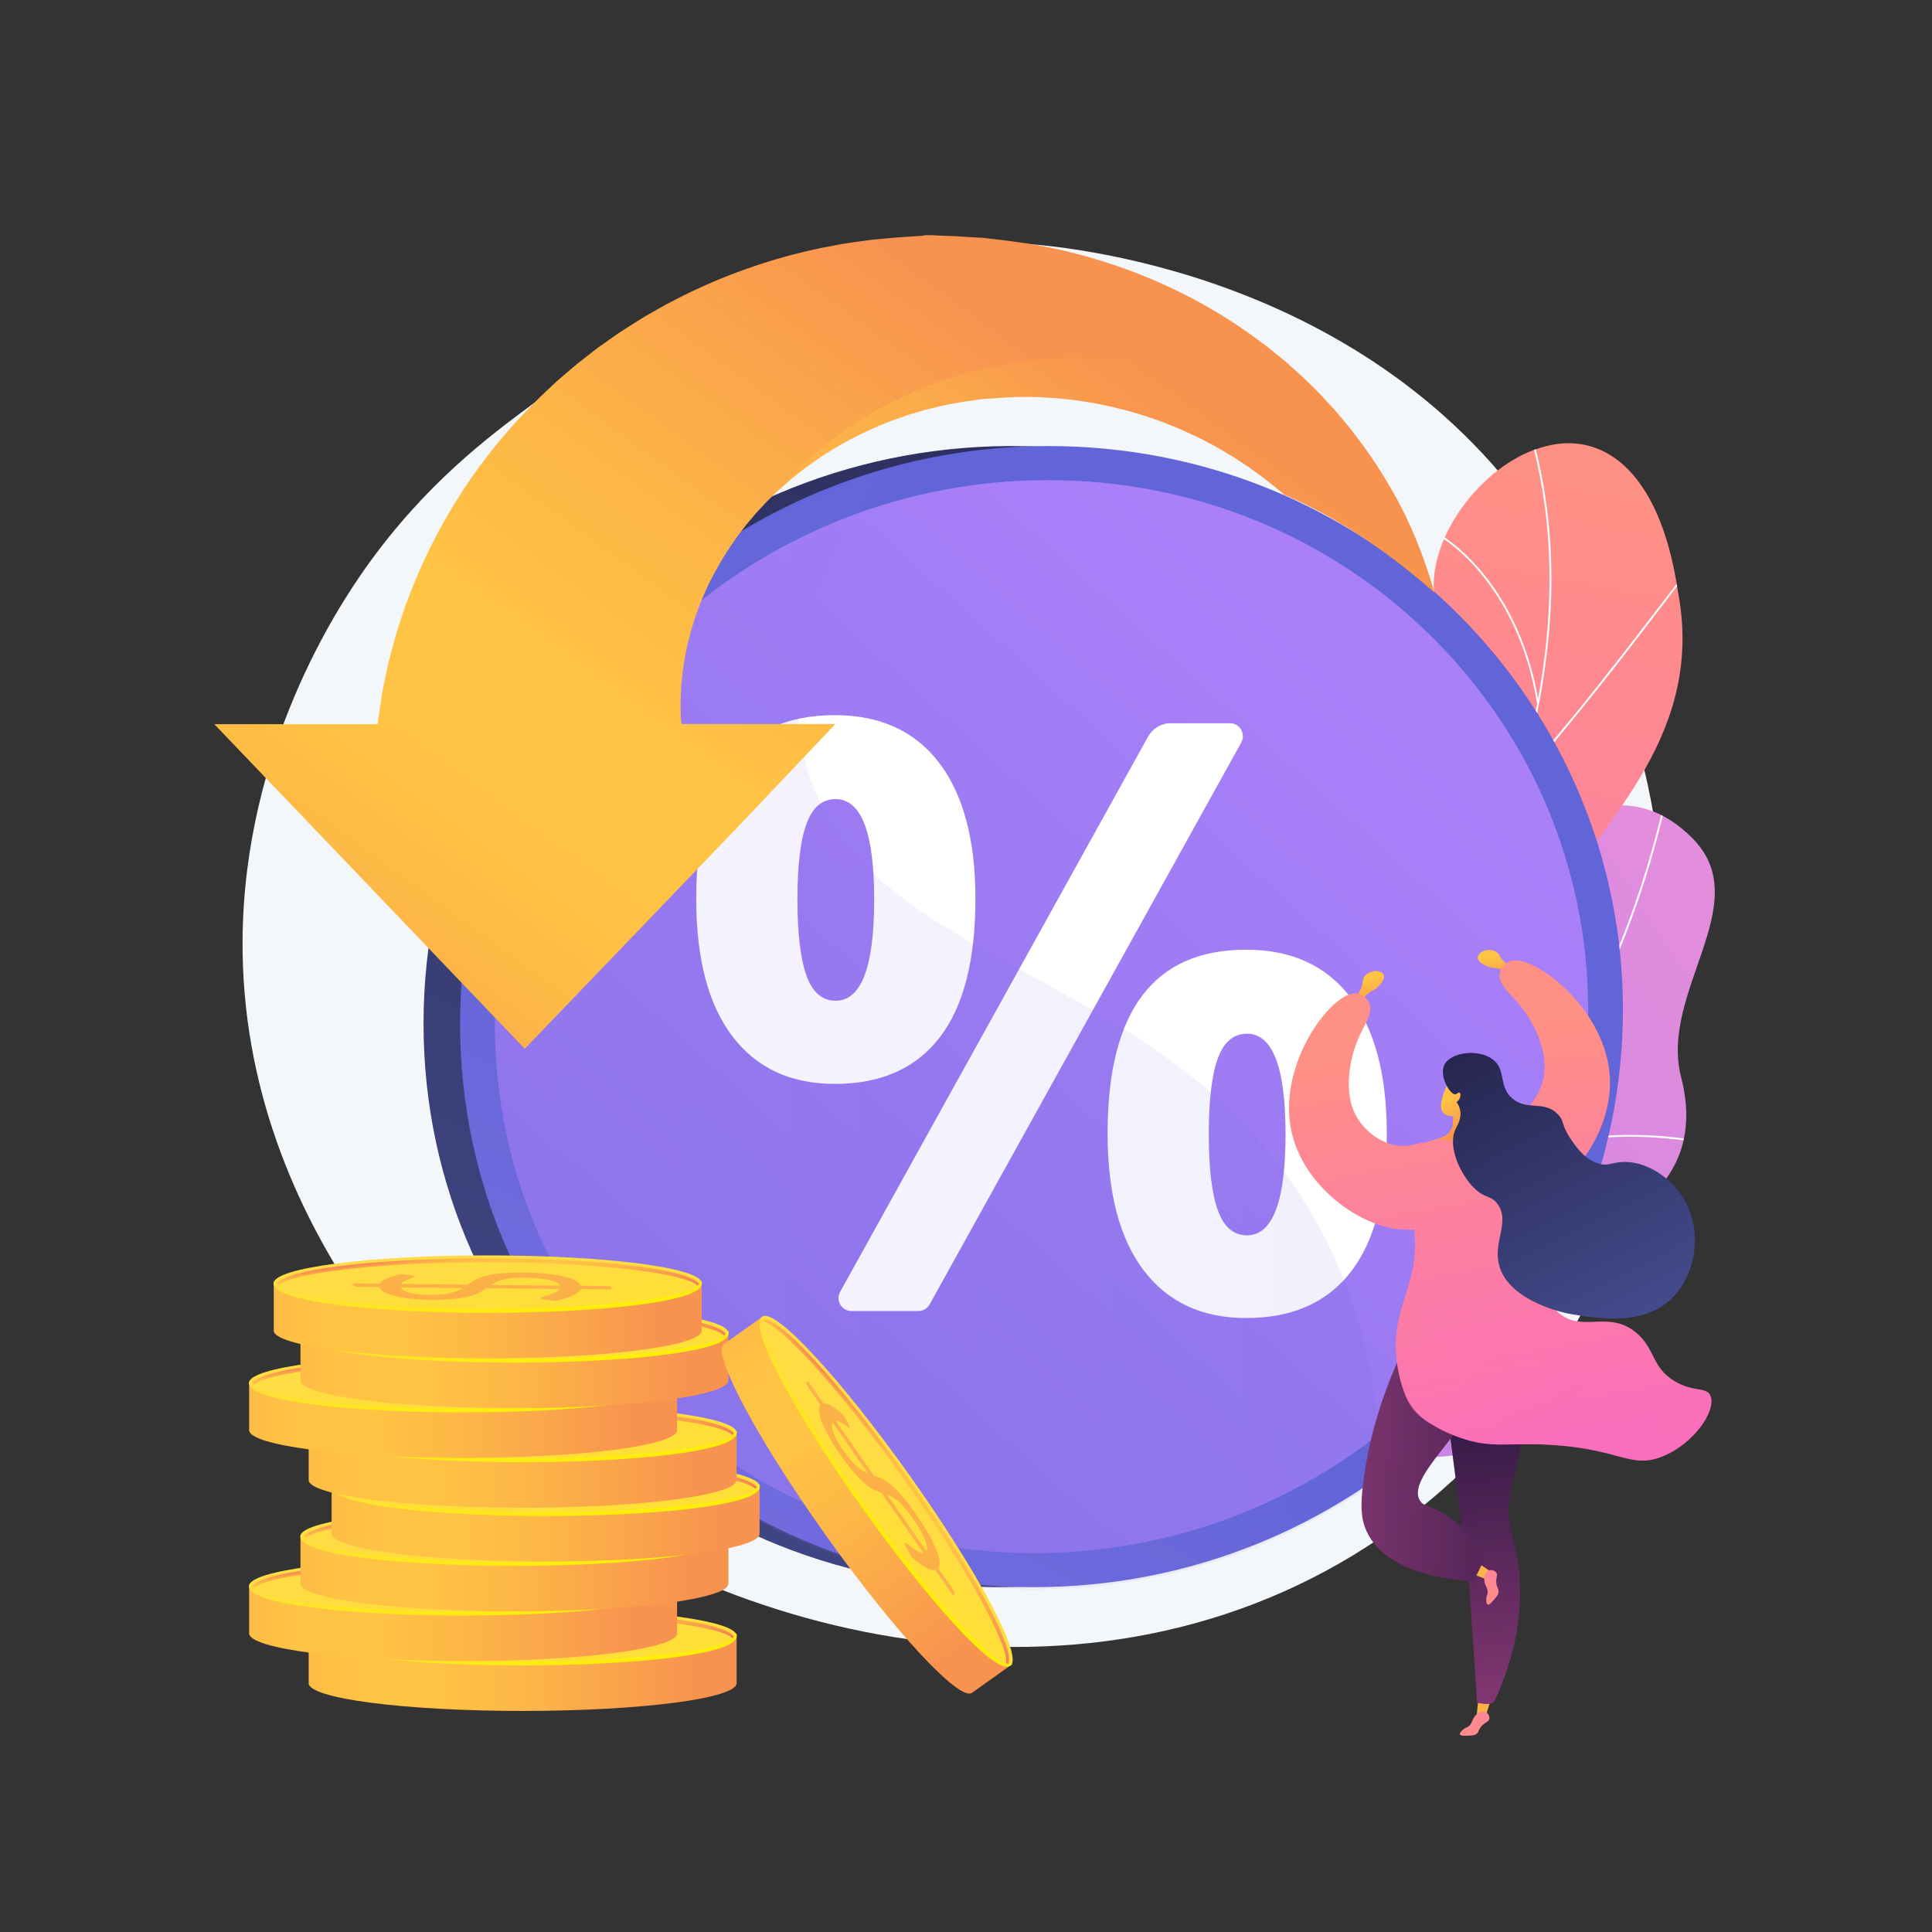
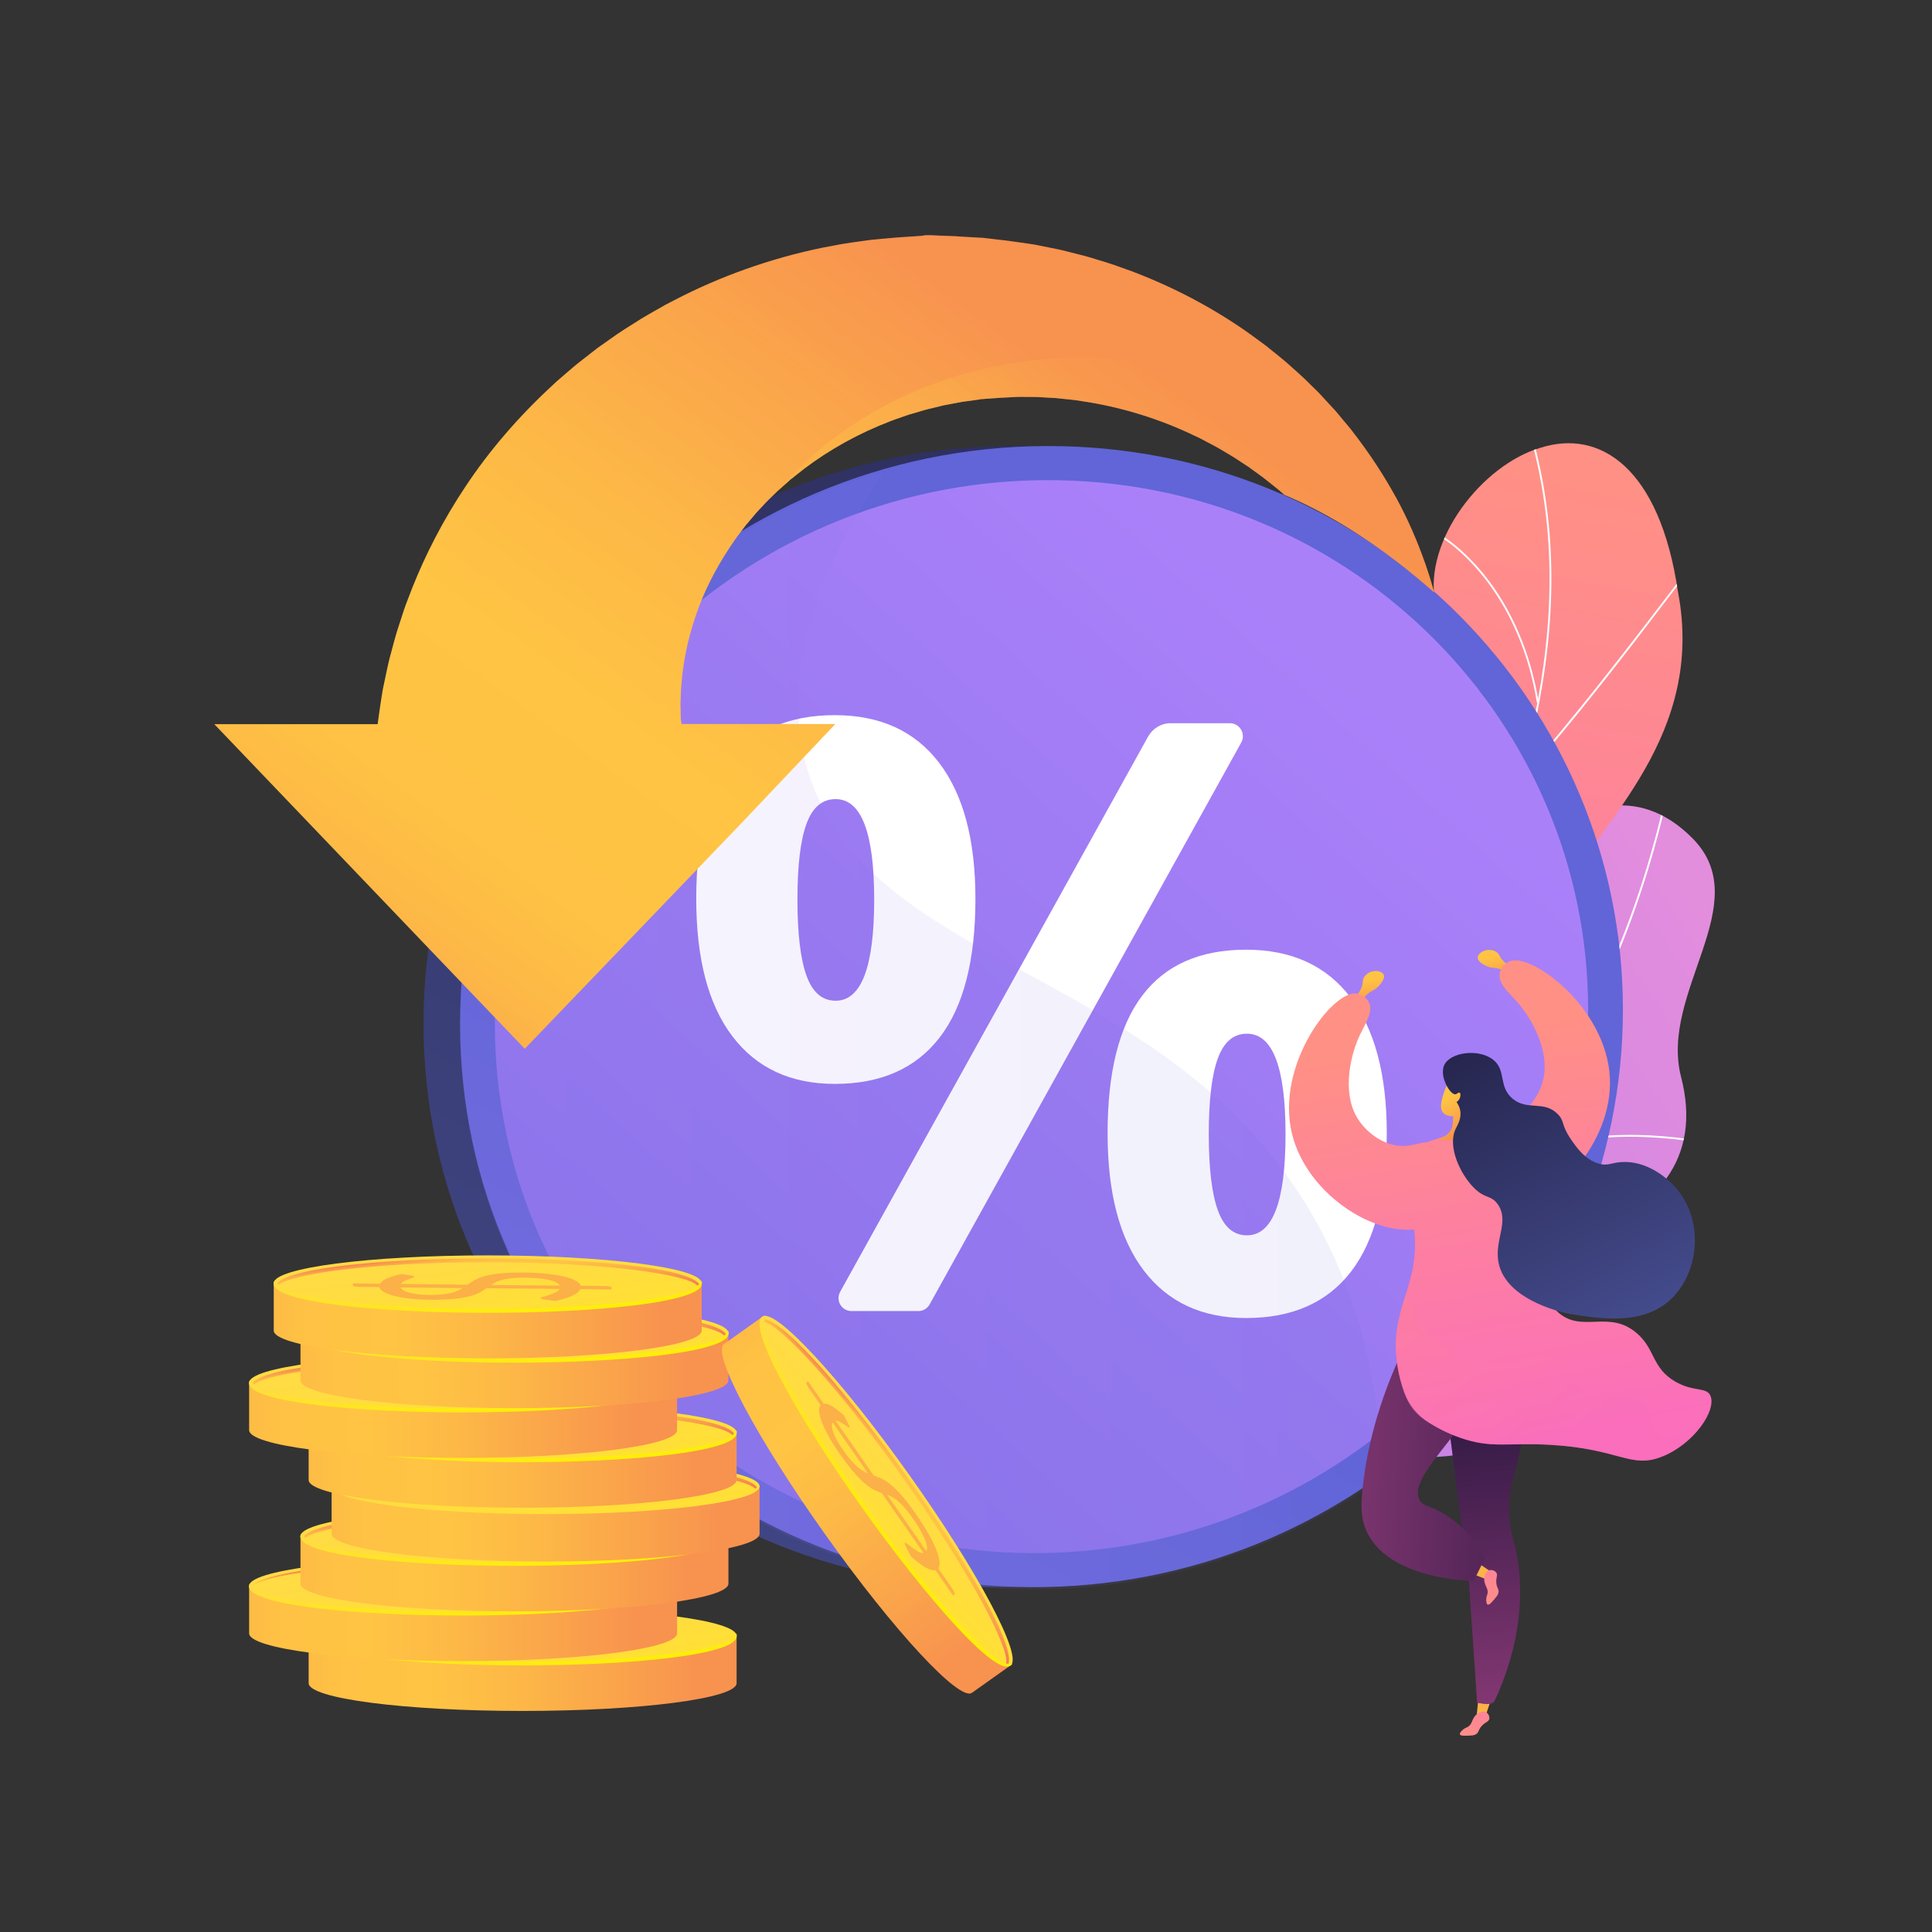
<svg xmlns="http://www.w3.org/2000/svg" xmlns:xlink="http://www.w3.org/1999/xlink" x="0px" y="0px" viewBox="0 0 3710 3710" style="enable-background:new 0 0 3710 3710;" xml:space="preserve">
  <rect x="0" y="0" width="3710" height="3710" fill="#333333" stroke="none" />
  <style type="text/css"> .st0{fill:#F4F7FA;} .st1{fill:url(#SVGID_1_);} .st2{clip-path:url(#SVGID_00000076562218059628659630000001963119715372894887_);} .st3{fill:#FCFDFE;} .st4{clip-path:url(#SVGID_00000142860500730053169280000007819153872846336939_);fill:url(#SVGID_00000121961775633073449450000009315684434865148833_);} .st5{clip-path:url(#SVGID_00000142860500730053169280000007819153872846336939_);} .st6{fill:url(#SVGID_00000045583172367389496020000013368123678490103432_);} .st7{fill:url(#SVGID_00000109748070273944533880000015833167127271112107_);} .st8{fill:url(#SVGID_00000154423440001470070780000006971028183406238380_);} .st9{fill:#FFFFFF;} .st10{opacity:0.3;} .st11{opacity:0.3;fill:url(#SVGID_00000017497636022896033580000017651447443139089825_);} .st12{clip-path:url(#SVGID_00000117635226162934755400000005292226437801105573_);} .st13{fill:url(#SVGID_00000114754859896929872660000002828684613414644908_);} .st14{opacity:0.4;fill:url(#SVGID_00000051374503740525235800000016794189693288428470_);} .st15{fill:url(#SVGID_00000152980934172269279230000013678228045959645867_);} .st16{fill:url(#SVGID_00000114753972220756152420000005443833334077438391_);} .st17{fill:url(#SVGID_00000181061076147815692220000016004558660971345032_);} .st18{fill:#FCB048;} .st19{fill:url(#SVGID_00000119109972814855097530000000100009712781790606_);} .st20{fill:url(#SVGID_00000067210420485660885810000015593677621658377881_);} .st21{fill:url(#SVGID_00000086670743356460344760000008605895947380651680_);} .st22{fill:url(#SVGID_00000016793609873169302620000001016197259525698737_);} .st23{fill:url(#SVGID_00000157266111432512501420000010729053267543370643_);} .st24{fill:url(#SVGID_00000026864344614006298570000015445593874072981411_);} .st25{fill:url(#SVGID_00000081630411584069684690000000404586896855988099_);} .st26{fill:url(#SVGID_00000138561276515631665050000014354423960030694033_);} .st27{fill:url(#SVGID_00000005239107545866305140000004056328902542136454_);} .st28{fill:url(#SVGID_00000005226085229455445440000002670067881995606656_);} .st29{fill:url(#SVGID_00000153696792030358057820000018374328473257725372_);} .st30{fill:url(#SVGID_00000111166602047779767360000012488967519825159051_);} .st31{fill:url(#SVGID_00000058553969347434434850000014363583932436616095_);} .st32{fill:url(#SVGID_00000072238309997264565120000016867308652584420769_);} .st33{fill:url(#SVGID_00000061433952911075760840000009209445825823675523_);} .st34{fill:url(#SVGID_00000008837763738476836590000017110231808562874300_);} .st35{fill:url(#SVGID_00000153691297234309915160000011674380091780119694_);} .st36{fill:url(#SVGID_00000137119826115670729390000014396648344274406590_);} .st37{fill:url(#SVGID_00000143579899955494843100000012289972252451156116_);} .st38{fill:url(#SVGID_00000106109072042505010300000006960875361747383185_);} .st39{fill:url(#SVGID_00000142876288440347465450000010358530124321779858_);} .st40{fill:url(#SVGID_00000124142090098353132640000004314911862758931354_);} .st41{fill:url(#SVGID_00000002345832288083800080000011866573307437651335_);} .st42{fill:url(#SVGID_00000130623467370008636740000001886318723697938851_);} .st43{fill:url(#SVGID_00000016054338700499437360000012736171728133352075_);} .st44{fill:url(#SVGID_00000176038075676247333410000015025599041359372173_);} .st45{fill:url(#SVGID_00000179632991960171870060000004528595536026589609_);} .st46{fill:url(#SVGID_00000010301629725828102450000015781752394913341886_);} .st47{fill:url(#SVGID_00000124874199750833552140000007702950271107289750_);} .st48{fill:url(#SVGID_00000067208876994873414910000017674880508926455688_);} .st49{fill:url(#SVGID_00000080908768460721603900000014427212748826622636_);} .st50{fill:url(#SVGID_00000156581031595506357380000016036426791177973930_);} .st51{fill:url(#SVGID_00000170275029235978819160000006038771087535070610_);} .st52{fill:url(#SVGID_00000142889583957268447710000004917827390418157487_);} .st53{fill:url(#SVGID_00000119106486365110684880000017551170314214572221_);} .st54{fill:url(#SVGID_00000004507005491898852270000001105282374927547306_);} .st55{fill:url(#SVGID_00000116223516386844099670000008147538004374596524_);} .st56{fill:url(#SVGID_00000113355132849305257550000016482408033093929137_);} .st57{opacity:0.3;fill:url(#SVGID_00000066499493477901003930000008336557773014295975_);} .st58{fill:url(#SVGID_00000064322554218656270830000008623361452327376019_);} .st59{fill:url(#SVGID_00000077284594870406418760000017081858320177538190_);} .st60{fill:url(#SVGID_00000031915829526758734780000017872041939290245554_);} .st61{fill:url(#SVGID_00000152248238267908038990000004621412105183871389_);} .st62{fill:url(#SVGID_00000062873434653890660020000012878462229448961451_);} .st63{opacity:0.3;fill:url(#SVGID_00000140700537437099601070000003980578286305762960_);} .st64{fill:url(#SVGID_00000172420772567709696620000005259715419048709017_);} .st65{fill:url(#SVGID_00000142890567957508428590000009517686365109863348_);} .st66{fill:url(#SVGID_00000117644694230203287390000007640106308891521926_);} </style>
  <g id="Background"> </g>
  <g id="Illustration">
    <g>
-       <path class="st0" d="M2933.2,975.2c-348.2-476.6-944.4-506.4-981.3-508.1c-470.2-21.8-805.9,218-926.9,307.2 c-87.9,64.8-209.8,156.3-323.6,317.2c-51.9,73.4-232.7,345.8-235.6,712.3c-4.5,569.7,424.3,940.5,502.2,1005.1 c421.1,349.4,1157.7,523.4,1710.1,124.8C3327,2465.6,3320.4,1505.1,2933.2,975.2z" />
      <g>
        <g>
          <linearGradient id="SVGID_1_" gradientUnits="userSpaceOnUse" x1="-4016.515" y1="-3077.438" x2="-3544.306" y2="-58.67" gradientTransform="matrix(-0.665 -0.747 -0.747 0.665 -1588.9 935.885)">
            <stop offset="3.597120e-03" style="stop-color:#E38DDD" />
            <stop offset="1" style="stop-color:#9571F6" />
          </linearGradient>
          <path class="st1" d="M2201.2,2897.7c-16.3-5.7-46.8-32.5-51.8-42.8c-33.7-68.3-105-192-83.7-269.7c3.6-13.3,66.3-13,77.3-23.6 c40-9.6,54.4-10.4,87.9-38.1c99-81.9-40.3-304.4,180.9-325.5c162-15.5,279.3,64,312.8-175.4s311.4-629.7,525.8-412.5 c123,124.7-64.5,294.6-22.2,458.1c40.2,155.4-43.9,258.5-211.1,311.4c-167.2,52.8-101.1,134.6-86,277.4 c18.2,171.5-234.7,147.8-350.5,126.9C2487.3,2767,2238.4,2787.1,2201.2,2897.7z" />
          <g>
            <defs>
              <path id="SVGID_00000075143329352744918000000015462295091874260925_" d="M2032,2557c12.5,118.1,20.4,238.9,32.4,357.9 c65,19.3,141.9,40.5,173.7-37.7c44.2-108.7,249.6-110.8,342.7-93.5c115.2,21.4,368.7,44.7,350.3-126.7 c-15.3-142.7-81.2-224.5,85.9-277.3c167.2-52.8,251.2-156,211.1-311.4c-42.3-163.5,145.2-333.4,22.2-458.1 c-214.3-217.3-492.4,173.4-525.7,412.4c-33.3,239-151.4,160.9-312.7,175.2c-220.3,19.6-84.5,247.8-180,323.8 C2157,2581.1,2112.8,2558,2032,2557z" />
            </defs>
            <clipPath id="SVGID_00000062891170641451834160000016180238692955520436_">
              <use xlink:href="#SVGID_00000075143329352744918000000015462295091874260925_" style="overflow:visible;" />
            </clipPath>
            <g style="clip-path:url(#SVGID_00000062891170641451834160000016180238692955520436_);">
              <path class="st3" d="M2108.2,2727.3l-0.9-3.4c275.9-69,523.3-220.8,715.3-438.7c182.7-207.4,312.9-470.4,376.5-760.6l3.5,0.8 c-63.7,290.8-194.2,554.3-377.3,762.2C2632.8,2506,2384.8,2658.1,2108.2,2727.3z" />
              <path class="st3" d="M2946.9,2727.4c-134-77.7-374.5-129.8-536.1-116.3l-0.3-3.5c162.3-13.6,403.7,38.8,538.2,116.8 L2946.9,2727.4z" />
              <path class="st3" d="M2215.7,2699.1l-1.8-3.1c72.9-42.3,121.7-119.9,144.8-230.6c17-81.1,20.1-177.8,9.2-287.4l3.5-0.3 c10.9,109.9,7.8,207-9.3,288.5C2338.8,2577.8,2289.5,2656.2,2215.7,2699.1z" />
              <path class="st3" d="M2850.2,2256.9l-1.9-3c133.3-86.8,300.6-82.3,417.4-63.1l-0.6,3.5 C3148.9,2175.3,2982.5,2170.7,2850.2,2256.9z" />
-               <path class="st3" d="M3051.4,1953.4l-3.4-1c21.3-73.9,41.4-229-63.4-437l3.2-1.6c35.4,70.2,60.5,144.6,72.5,214.9 C3074,1809.7,3071.1,1885.3,3051.4,1953.4z" />
            </g>
          </g>
        </g>
      </g>
      <g>
        <g>
          <defs>
            <path id="SVGID_00000122722328587757516770000017651373955427203971_" d="M2649.6,2775.3c-86.9-12.8-173.8-27.6-260.5-44.3 c-1.4,1.3-29.9-187.7,59.9-286.8c177.5-192,57.9-364.3,23.8-466.4c-54.6-144-26.6-318.9,132-286.2 c154.5,28.2,177.9-289.8,151.2-534.8c-22.8-119.2,89.8-263.9,202-297c114.6-36.6,229,38.4,264.1,276 c53.1,275.2-147.8,441.2-222.1,579.1c-73.2,135.4,97.1,245-40,365c-115.2,106.6-260.5,183.3-207.4,317.2 C2807.2,2529.8,2794.1,2638.1,2649.6,2775.3z" />
          </defs>
          <clipPath id="SVGID_00000000928660525116496600000000205572075904004026_">
            <use xlink:href="#SVGID_00000122722328587757516770000017651373955427203971_" style="overflow:visible;" />
          </clipPath>
          <linearGradient id="SVGID_00000157304978736126493300000001370094851713251727_" gradientUnits="userSpaceOnUse" x1="9.834" y1="-1391.018" x2="-614.345" y2="382.966" gradientTransform="matrix(-0.867 -0.498 -0.498 0.867 2274.708 2110.009)">
            <stop offset="0" style="stop-color:#FF9085" />
            <stop offset="1" style="stop-color:#FB6FBB" />
          </linearGradient>
          <path style="clip-path:url(#SVGID_00000000928660525116496600000000205572075904004026_);fill:url(#SVGID_00000157304978736126493300000001370094851713251727_);" d=" M2649.6,2775.3c-86.9-12.8-173.8-27.6-260.5-44.3c-1.4,1.3-29.9-187.7,59.9-286.8c177.5-192,57.9-364.3,23.8-466.4 c-54-143.9-25.6-299.6,120.8-301.9c162.4-5.7,191.8-274.5,162.4-519c-22.8-119.2,89.8-263.9,202-297 c114.6-36.6,229,38.4,264.1,276c53.1,275.2-147.8,441.2-222.1,579.1c-73.2,135.4,97.1,245-40,365 c-115.2,106.6-260.5,183.3-207.4,317.2C2807.2,2529.8,2794.1,2638.1,2649.6,2775.3z" />
          <g style="clip-path:url(#SVGID_00000000928660525116496600000000205572075904004026_);">
            <path class="st3" d="M2533.3,2786.5l-3.5-0.1c0-1.7,83.1-399.2,226.3-786.1c19.8-62.6,41.3-125.8,62.1-186.9 c55.7-163.6,113.2-332.8,140.5-501.3c30.5-188.3,19.7-357.9-33.3-518.5l3.4-1.1c53.1,161.1,64.1,331.3,33.4,520.1 c-27.4,168.7-85,338.1-140.7,501.8c-20.8,61.1-42.3,124.3-62.1,186.9C2615.1,2391.4,2533.5,2784.2,2533.3,2786.5z" />
            <path class="st3" d="M2922.1,1497.2l-2.6-2.4c96.9-107.7,213.8-260.7,276.6-342.9c50.6-66.2,50.8-66.1,52.9-65.8l-0.3,1.7 l0.7,1.6c-2.6,1.8-23.8,29.5-50.6,64.6C3136.1,1236.4,3019.1,1389.5,2922.1,1497.2z" />
            <path class="st3" d="M2951.4,1349.6c-20-123.4-70.9-204.6-110-250.9c-43.2-51.2-83-73.5-87-74c0,0,0.4,0,0.8-0.3l-2-2.9 c0.9-0.6,1.9-0.5,4.3,0.6c10.7,4.7,50.8,29.7,92.9,82c53,65.8,89.1,150.6,104.4,245L2951.4,1349.6z" />
            <path class="st3" d="M2674.4,2253.5l-3.5-0.4c13.7-114.8-13.1-238.3-79.5-367.1c-34.6-67.2-78.8-132.9-131.3-195.5 c-3.8-4.5-5.1-6.1-5.6-6.9l3.1-1.8c0.3,0.5,2.5,3.1,5.2,6.4c52.7,62.8,97,128.8,131.8,196.2 C2661.2,2013.8,2688.1,2137.9,2674.4,2253.5z" />
-             <path class="st3" d="M2713.5,2132.6l-3-1.9c104.2-168.4,324-180.1,325.9-179.5l1.3,1.7l-1.2,1.7l-0.6-1.7l-0.2,1.7c0,0,0,0,0,0 C3032.3,1954.7,2816.1,1966.9,2713.5,2132.6z M3035.4,1951.3l0.6,1.7L3035.4,1951.3z" />
            <path class="st3" d="M2547.8,2721.7l-3.5-0.1c1.8-50-16-135.2-111.6-257.3c-5.2-6.6-5.2-6.6-5-7.6l3.5,0.5l-1.8-0.2l1.6-0.7 c0.3,0.5,2.2,3,4.5,5.8C2531.7,2585,2549.7,2671.1,2547.8,2721.7z" />
            <path class="st3" d="M2569.9,2627.5l-3.4-1c11-38,54.4-112.5,221-184.3c2.3-1,3.8-1.6,4.3-1.9l1.6,3.1c-0.6,0.3-2.1,1-4.5,2 C2623.6,2516.7,2580.8,2590.1,2569.9,2627.5z" />
          </g>
        </g>
      </g>
      <g>
        <g>
          <linearGradient id="SVGID_00000027581089226871618270000010457745642482579867_" gradientUnits="userSpaceOnUse" x1="1143.519" y1="3453.602" x2="2827.547" y2="234.337">
            <stop offset="0" style="stop-color:#444B8C" />
            <stop offset="0.996" style="stop-color:#26264F" />
          </linearGradient>
          <path style="fill:url(#SVGID_00000027581089226871618270000010457745642482579867_);" d="M3046.3,1938.7 c0,584.7-473.8,1080.3-1078.2,1107.9c-627.8,28.7-1154.8-454.8-1154.8-1081S1340.2,843.3,1968,856.8 C2572.5,869.8,3046.3,1354,3046.3,1938.7z" />
          <linearGradient id="SVGID_00000173148759335742154160000014211234525493933495_" gradientUnits="userSpaceOnUse" x1="112.518" y1="5558.688" x2="1796.546" y2="2339.423">
            <stop offset="0" style="stop-color:#AA80F9" />
            <stop offset="0.996" style="stop-color:#6165D7" />
          </linearGradient>
          <path style="fill:url(#SVGID_00000173148759335742154160000014211234525493933495_);" d="M3116.5,1938.7 c0,584.7-473.8,1080.3-1078.2,1107.9c-627.8,28.7-1154.8-454.8-1154.8-1081s527-1122.4,1154.8-1108.8 C2642.7,869.8,3116.5,1354,3116.5,1938.7z" />
          <linearGradient id="SVGID_00000057146337146748665670000016420900039224373155_" gradientUnits="userSpaceOnUse" x1="2591.889" y1="1296.295" x2="-339.274" y2="4538.832">
            <stop offset="0" style="stop-color:#AA80F9" />
            <stop offset="0.996" style="stop-color:#6165D7" />
          </linearGradient>
          <path style="fill:url(#SVGID_00000057146337146748665670000016420900039224373155_);" d="M3049.7,1939.5 c0,550.9-446.9,1017-1015.9,1041.9c-589.7,25.8-1083.6-429-1083.6-1016.5S1444.1,910.6,2033.8,922.2 C2602.8,933.3,3049.7,1388.6,3049.7,1939.5z" />
          <g>
            <path class="st9" d="M1804.4,1992.3c45.8-59.4,68.7-148.2,68.7-266.5c0-113.1-23.3-200.2-69.8-261.1 c-46.5-60.9-113.3-91.4-200.2-91.4c-177.4,0-266.1,117.5-266.1,352.5c0,115.2,23.1,203.3,69.4,264.2 c46.3,60.9,111.9,91.4,196.7,91.4C1691.5,2081.4,1758.6,2051.7,1804.4,1992.3z M1604.6,1921.7c-25.7,0-44.4-16.1-55.9-48.2 c-11.6-32.1-17.4-80.9-17.4-146.2c0-65.3,5.8-113.8,17.4-145.4c11.6-31.6,30.2-47.4,55.9-47.4c49.4,0,74.1,64.3,74.1,192.8 C1678.7,1856.9,1654,1921.7,1604.6,1921.7z" />
            <path class="st9" d="M2593.2,1915.1c-46.5-60.9-113.3-91.4-200.2-91.4c-177.4,0-266.1,117.5-266.1,352.5 c0,114.7,23.1,202.5,69.4,263.4c46.3,60.9,111.9,91.4,196.7,91.4c88.4,0,155.6-29.7,201.3-89.1c45.8-59.4,68.7-148,68.7-265.7 C2663,2063.1,2639.7,1976.1,2593.2,1915.1z M2394.5,2372.2c-25.7,0-44.4-16.1-55.9-48.2c-11.6-32.1-17.4-80.9-17.4-146.2 c0-65.3,5.8-113.8,17.4-145.4c11.6-31.6,30.2-47.4,55.9-47.4c49.4,0,74.1,64.3,74.1,192.8 C2468.6,2307.4,2443.9,2372.2,2394.5,2372.2z" />
            <path class="st9" d="M2383.3,1401.2c-4.4-7.5-12.5-12.4-21.1-12.4h-114.4c-18,0-34.5,10.1-43.2,25.8l-591.3,1066.1 c-4.2,7.6-4.1,17.1,0.3,24.6c4.4,7.5,12.5,12.3,21.1,12.3h129c8.9,0,17.1-5,21.5-12.8l598.4-1079 C2387.8,1418.2,2387.7,1408.7,2383.3,1401.2z" />
          </g>
          <g class="st10">
            <linearGradient id="SVGID_00000091726752521872345170000010678772299753230733_" gradientUnits="userSpaceOnUse" x1="883.462" y1="1978.753" x2="2654.811" y2="1978.753">
              <stop offset="0" style="stop-color:#AA80F9" />
              <stop offset="0.996" style="stop-color:#6165D7" />
            </linearGradient>
            <path style="opacity:0.3;fill:url(#SVGID_00000091726752521872345170000010678772299753230733_);" d="M1551.7,1481.7 c-37.1-121-35.4-304.8,145.6-576.3c-467,134.5-813.8,558-813.8,1064.6c0,626.1,527,1109.7,1154.8,1081 c231.5-10.6,443.4-89.6,616.6-215c-5.4-167-41.7-349.8-143.9-518.4C2230,1854,1668.2,1861.3,1551.7,1481.7z" />
          </g>
        </g>
        <g>
          <defs>
            <path id="SVGID_00000115509448387797286270000013538254116448802209_" d="M1849.6,426.7c-1051.7,0-1170.7,898.4-1170.7,898.4 H377.2v81.6l593,815.5l724.5-946.7h-285.4l403.8-473.4c0,0,464.1,82.9,624.3,136.7c207,76.3,369.8,249.5,369.8,249.5 S2645.6,426.7,1849.6,426.7z" />
          </defs>
          <clipPath id="SVGID_00000145029807411517430750000007442059195120034458_">
            <use xlink:href="#SVGID_00000115509448387797286270000013538254116448802209_" style="overflow:visible;" />
          </clipPath>
          <g style="clip-path:url(#SVGID_00000145029807411517430750000007442059195120034458_);">
            <linearGradient id="SVGID_00000016764515500736229370000007793197613446497412_" gradientUnits="userSpaceOnUse" x1="1086.751" y1="2071.61" x2="2224.01" y2="512.995">
              <stop offset="0" style="stop-color:#FCB148" />
              <stop offset="5.207239e-02" style="stop-color:#FDBA46" />
              <stop offset="0.142" style="stop-color:#FFC244" />
              <stop offset="0.318" style="stop-color:#FFC444" />
              <stop offset="0.485" style="stop-color:#FDB946" />
              <stop offset="0.775" style="stop-color:#F99C4D" />
              <stop offset="0.866" style="stop-color:#F8924F" />
              <stop offset="1" style="stop-color:#F8924F" />
            </linearGradient>
            <path style="fill:url(#SVGID_00000016764515500736229370000007793197613446497412_);" d="M2785.1,1347v3.4 c-31.4-40.8-87.6-97.5-121.3-130.3c-0.6-1.5-1.7-2.9-2.3-4.4c-18.8-42.9-44.1-89.3-77.2-135.7 c-32.9-46.5-74.6-92.2-123.3-134.4c-5.8-5.5-12.6-10.3-18.8-15.5c-3.2-2.5-6.4-5.1-9.6-7.6l-4.7-3.8c-1.7-1.3-3.4-2.4-5-3.7 c-6.7-4.8-13.4-9.7-20.1-14.6l-5-3.7l-5.3-3.4c-3.5-2.3-7-4.6-10.5-6.9c-13.8-9.5-28.7-17.8-43.2-26.5 c-7.4-4.2-15.2-8.1-22.7-12.1c-3.7-2-7.5-4.1-11.3-6c-3.9-1.8-7.8-3.7-11.7-5.5c-62.2-29.9-130.1-51.6-199.7-63.5 c-8.7-1.4-17.4-2.7-26.2-4.1c-8.7-1.2-17.6-1.9-26.3-2.9l-13.2-1.4l-13.2-0.7l-13.2-0.8c-4.4-0.2-8.7-0.6-13.2-0.6 c-8.8,0-17.6-0.1-26.4-0.2c-2.2,0-4.5-0.1-6.5,0l-5.9,0.3l-11.7,0.6l-11.7,0.6c-1,0-1.7,0-3.1,0.1l-12,0.9l-16,1.1l-12,0.9 l-2,0.1l-0.7,0c0,0-4.2,0,2.8,0.1l-25.9,3.6c-4.3,0.6-8.6,1-12.8,1.9l-12.7,2.4l-12.7,2.4l-6.3,1.2c-2.1,0.4-4.2,1-6.2,1.5 c-8.3,2-16.6,4-24.8,6c-4.2,0.9-8.2,2.2-12.2,3.4l-12.1,3.6l-12.1,3.5l-11.8,4.1c-7.9,2.8-15.8,5.3-23.4,8.3 c-7.6,3.1-15.3,6.1-22.9,9.3c-60.3,25.5-114.5,58.5-160.6,96.2l-8.7,6.9l-8.2,7.4c-5.5,4.9-11.1,9.5-16.3,14.5 c-0.2,0.2-0.4,0.4-0.6,0.6c-10.1,10-20.4,19.4-29.5,29.7c-2.4,2.5-4.8,5.1-7.1,7.6l-3.6,3.8l-3.3,4 c-4.4,5.2-8.8,10.5-13.2,15.6c-1.1,1.3-2.2,2.5-3.3,3.8l-3,4c-2.1,2.7-4.1,5.4-6.1,8c-3.9,5.4-8.2,10.3-11.8,15.9 c-29.9,42.7-52.8,85.4-68.3,126.1c-15.6,40.6-24.9,78.7-30.3,112.4c-0.6,4.2-1.2,8.4-1.7,12.5c-0.5,4.1-1.3,8-1.5,12 c-0.7,7.9-1.3,15.5-2,22.7c-0.4,7.3-0.4,14.4-0.8,21c-0.1,3.3-0.4,6.6-0.4,9.7c0.1,3.2,0.2,6.3,0.3,9.3c0.1,6,0.2,11.7,0.3,17 c0,1.5,0.2,2.3,0.3,3.3c0.1,1,0.3,2,0.4,2.9c0.2,1.9,0.4,1.6,0.6,3.3c0.1,1.5,0.3,2.1,0.4,2.1h295.1l-179.3,189.3L1007.7,2014 l-596.2-623.4H725c0.4,0,0.9-5.1,1.4-9.1c1.2-8.7,2.5-17.1,3.9-27.4c0.8-5.1,1.5-9.9,2.4-15.4c0.4-2.7,0.9-5.2,1.3-8.1 c0.4-2.8,0.8-5.8,1.4-8.2c2.2-10.3,4.5-21.2,6.9-32.8c1.3-5.8,2.6-11.7,3.9-17.7c1.4-6.1,3.1-12.2,4.8-18.5 c3.4-12.6,6.7-25.8,10.8-39.4c4.4-13.5,9-27.6,13.7-42.2c2.3-7.3,5.3-14.6,8.1-22c2.8-7.3,5.7-14.9,8.7-22.6 c24.3-60.8,57.6-127.1,102-193.6c44.2-66.6,100.6-133,167.5-194.5c8.1-7.9,17.1-15.1,25.7-22.7c4.4-3.7,8.7-7.5,13.1-11.2 l6.7-5.6l6.8-5.4c9.2-7.1,18.5-14.3,27.7-21.6l7-5.4l7.3-5.1c4.9-3.5,9.7-6.9,14.6-10.3c19.1-14,39.7-26.5,60.2-39.5 c10.3-6.3,21-12.2,31.6-18.3c5.2-3,10.6-6,15.9-9c5.5-2.8,10.9-5.6,16.4-8.5c87.2-45.5,183.6-80,283.7-100.7 c12.5-2.3,25.1-4.7,37.7-7.1c12.6-2.2,25.3-3.8,38-5.6l19-2.6l19.1-1.8l19.1-1.7c6.4-0.6,12.7-1.2,19.1-1.5 c12.7-0.6,25.5-2,38.3-2.6c3.1-0.1,6.4-1.3,9.5-1.3h9.6l19.1,1l19.1,0.6c6.4,0,12.7,0.8,19.1,1.1l37.9,2.2 c8.6,0.1,3,0.2,5.2,0.3l1,0.1l2,0.2l3.9,0.5l8,0.9l15.9,1.9l8,0.9l3.9,0.5l4.9,0.6l20.1,2.8l20.1,2.9l10,1.5 c3.3,0.5,6.2,1.2,9.3,1.8c12.2,2.5,24.5,5,36.7,7.4c6.1,1.2,12.1,2.8,18.1,4.3l18.1,4.6l17.9,4.6l17.7,5.3 c11.7,3.6,23.5,7,35.1,11c11.5,4.1,23,8.2,34.4,12.3c90.7,34.3,173.4,80.1,244.6,133.4c4.5,3.3,8.9,6.6,13.4,9.9 c4.3,3.4,8.6,6.9,12.9,10.4c8.5,6.9,17.1,13.6,25.3,20.7c16.2,14.5,32.3,28.3,47.1,43.4c3.8,3.7,7.4,7.4,11.2,11l5.5,5.5 l5.3,5.7c7,7.6,14,15.2,20.8,22.6l5.2,5.6l4.9,5.8c3.2,3.9,6.5,7.7,9.6,11.6c6.4,7.7,13,15.1,18.8,23 c32.5,41.8,60,84.1,82.8,125.9c11.1,20.3,21,40.5,29.8,60.4c27,60.9,44.4,118.8,55.3,170.4c1.2,6.5,2.5,12.8,3.7,19.1 c1.2,6.2,2.6,12.3,3.3,18.4c1.7,12.2,3.4,23.8,5,35c1.3,11.3,2.1,22.1,3,32.4c0.4,5.1,0.9,10.1,1.3,15.1 c0.2,4.9,1.3,9.6,1.5,14.3C2783.5,1329.9,2785.1,1338.8,2785.1,1347z" />
            <linearGradient id="SVGID_00000131341449641464254200000002894771045693770906_" gradientUnits="userSpaceOnUse" x1="2010.978" y1="1322.234" x2="2431.381" y2="746.071">
              <stop offset="0" style="stop-color:#FCB148" />
              <stop offset="5.207239e-02" style="stop-color:#FDBA46" />
              <stop offset="0.142" style="stop-color:#FFC244" />
              <stop offset="0.318" style="stop-color:#FFC444" />
              <stop offset="0.485" style="stop-color:#FDB946" />
              <stop offset="0.775" style="stop-color:#F99C4D" />
              <stop offset="0.866" style="stop-color:#F8924F" />
              <stop offset="1" style="stop-color:#F8924F" />
            </linearGradient>
            <path style="opacity:0.4;fill:url(#SVGID_00000131341449641464254200000002894771045693770906_);" d="M2785.1,1347v3.4 c-31.4-40.8-87.6-97.5-121.3-130.3c-0.6-1.5-1.7-2.9-2.3-4.4c-18.8-42.9-44.1-89.3-77.2-135.7 c-32.9-46.5-74.6-92.2-123.3-134.4c-5.8-5.5-12.6-10.3-18.8-15.5c-3.2-2.5-6.4-5.1-9.6-7.6l-4.7-3.8c-1.7-1.3-3.4-2.4-5-3.7 c-6.7-4.8-13.4-9.7-20.1-14.6l-5-3.7l-5.3-3.4c-3.5-2.3-7-4.6-10.5-6.9c-13.8-9.5-28.7-17.8-43.2-26.5 c-7.4-4.2-15.2-8.1-22.7-12.1c-3.7-2-7.5-4.1-11.3-6c-3.9-1.8-7.8-3.7-11.7-5.5c-62.2-29.9-130.1-51.6-199.7-63.5 c-8.7-1.4-17.4-2.7-26.2-4.1c-8.7-1.2-17.6-1.9-26.3-2.9l-13.2-1.4l-13.2-0.7l-13.2-0.8c-4.4-0.2-8.7-0.6-13.2-0.6 c-8.8,0-17.6-0.1-26.4-0.2c-2.2,0-4.5-0.1-6.5,0l-5.9,0.3l-11.7,0.6l-11.7,0.6c-1,0-1.7,0-3.1,0.1l-12,0.9l-16,1.1l-12,0.9 l-2,0.1l-0.7,0c0,0-4.2,0,2.8,0.1l-25.9,3.6c-4.3,0.6-8.6,1-12.8,1.9l-12.7,2.4l-12.7,2.4l-6.3,1.2c-2.1,0.4-4.2,1-6.2,1.5 c-8.3,2-16.6,4-24.8,6c-4.2,0.9-8.2,2.2-12.2,3.4l-12.1,3.6l-12.1,3.5l-11.8,4.1c-7.9,2.8-15.8,5.3-23.4,8.3 c-7.6,3.1-15.3,6.1-22.9,9.3c-60.3,25.5-114.5,58.5-160.6,96.2l-8.7,6.9l-8.2,7.4c-5.5,4.9-11.1,9.5-16.3,14.5 c-0.2,0.2-0.4,0.4-0.6,0.6c132.5-156.2,347-257.6,589.2-257.6c248.1,0,467.3,106.5,598.8,269.1c11.1,20.3,21,40.5,29.8,60.4 c27,60.9,44.4,118.8,55.3,170.4c1.2,6.5,2.5,12.8,3.7,19.1c1.2,6.2,2.6,12.3,3.3,18.4c1.7,12.2,3.4,23.8,5,35 c1.3,11.3,2.1,22.1,3,32.4c0.4,5.1,0.9,10.1,1.3,15.1c0.2,4.9,1.3,9.6,1.5,14.3C2783.5,1329.9,2785.1,1338.8,2785.1,1347z" />
          </g>
        </g>
      </g>
      <g>
        <g>
          <linearGradient id="SVGID_00000144310000548061032660000009500765934512004791_" gradientUnits="userSpaceOnUse" x1="522.402" y1="3213.306" x2="1467.787" y2="3213.306">
            <stop offset="0" style="stop-color:#FCB148" />
            <stop offset="5.207239e-02" style="stop-color:#FDBA46" />
            <stop offset="0.142" style="stop-color:#FFC244" />
            <stop offset="0.318" style="stop-color:#FFC444" />
            <stop offset="0.485" style="stop-color:#FDB946" />
            <stop offset="0.775" style="stop-color:#F99C4D" />
            <stop offset="0.866" style="stop-color:#F8924F" />
            <stop offset="1" style="stop-color:#F8924F" />
          </linearGradient>
          <path style="fill:url(#SVGID_00000144310000548061032660000009500765934512004791_);" d="M592.7,3141.1v91.1 c0,29.4,184,53.3,410.9,53.3s410.9-23.9,410.9-53.3v-91.1H592.7z" />
          <linearGradient id="SVGID_00000039093974385008742660000008270302099931633555_" gradientUnits="userSpaceOnUse" x1="999.44" y1="3106.812" x2="1049.279" y2="3524.042">
            <stop offset="0" style="stop-color:#FFDB44" />
            <stop offset="1" style="stop-color:#FEEF06" />
          </linearGradient>
          <path style="fill:url(#SVGID_00000039093974385008742660000008270302099931633555_);" d="M1414.4,3141.1 c0,29.4-184,53.3-410.9,53.3s-410.9-23.9-410.9-53.3c0-29.4,184-53.3,410.9-53.3S1414.4,3111.6,1414.4,3141.1z" />
          <linearGradient id="SVGID_00000014628153371634570090000005914031889501673384_" gradientUnits="userSpaceOnUse" x1="997.273" y1="3088.205" x2="1012.579" y2="3216.344">
            <stop offset="0" style="stop-color:#FFDB44" />
            <stop offset="1" style="stop-color:#FEEF06" />
          </linearGradient>
          <path style="fill:url(#SVGID_00000014628153371634570090000005914031889501673384_);" d="M1003.5,3198.1 c-201,0-411.1-19.2-411.1-56.2c0-2,0.7-5.6,2.8-5.6c2,0,1.2,2.8,1.2,4.8c0,23.5,167.2,49.6,407.2,49.6 c240,0,407.2-26.2,407.2-49.6c0-2,0.3-3.9,2.4-3.9s1.5,2.7,1.5,4.7C1414.7,3178.9,1204.5,3198.1,1003.5,3198.1z" />
          <g>
            <path class="st18" d="M964.7,3144c4-2.8,8.3-5.5,12.9-8.3c4.5-2.7,10.5-5.2,17.7-7.4c7.2-2.2,16.2-4,27.1-5.4 c10.8-1.4,24.4-2.1,40.6-2.2c15.9-0.1,30.8,0.4,44.7,1.5c13.9,1.1,26.2,2.7,36.8,4.9c10.6,2.2,19.2,4.8,25.8,8 c6.6,3.2,10.5,6.8,11.8,10.9l46.3,0.5c3.4,0,6.3,0.3,8.9,0.8c2.6,0.5,3.8,1.2,3.8,2l0,3.8l-59.5-0.6 c-2.1,4.7-7.4,8.9-15.9,12.8c-8.5,3.9-19.4,7.2-32.6,10.1l-21.7-3c-1.9-0.3-3.5-0.7-4.8-1.1c-1.2-0.5-1.9-0.9-1.9-1.5 c0-0.7,1.7-1.6,5-2.5c3.4-0.9,7.1-2.1,11.3-3.5c4.2-1.4,8.3-3,12.4-4.9c4-1.9,6.7-4.1,8.1-6.8l-140.4-1.4 c-3.7,2.7-7.8,5.4-12.4,8c-4.6,2.6-10.6,5-18.2,7.1c-7.6,2.1-17,3.8-28.2,5.1c-11.3,1.3-25.5,2-42.6,2.1 c-12.9,0.1-25.4-0.4-37.7-1.5c-12.3-1-23.2-2.6-32.7-4.7c-9.5-2.1-17.3-4.6-23.4-7.7c-6.1-3.1-9.5-6.6-10.2-10.5l-38.1-0.4 c-3.4,0-6.3-0.3-9-0.8c-2.6-0.5-4-1.2-4-2l0-3.8l52.1,0.5c2.3-4,7-7.5,14.2-10.5c7.2-3,16-5.6,26.4-8l17.4,2.4 c5.3,0.7,7.9,1.6,7.9,2.6c0,0.5-1.1,1.2-3.3,2c-2.2,0.8-4.8,1.8-7.8,2.9c-3,1.1-5.9,2.4-8.7,3.9c-2.8,1.5-4.9,3.2-6.3,5.1 L964.7,3144z M836.2,3149.2c1,2.5,3.4,4.6,6.9,6.5c3.5,1.8,7.9,3.3,13.2,4.5c5.3,1.2,11.2,2,17.8,2.6 c6.6,0.5,13.6,0.8,20.8,0.8c8.4,0,15.8-0.4,22.1-1.1c6.2-0.7,11.7-1.6,16.5-2.8c4.7-1.2,8.9-2.5,12.4-4.1 c3.5-1.6,6.7-3.2,9.5-5.1L836.2,3149.2z M1141.8,3145.8c-1-2.5-3.6-4.8-7.6-6.7c-4-1.9-9.1-3.5-15.2-4.8 c-6.2-1.3-13.4-2.3-21.6-2.9c-8.2-0.6-17.2-0.9-27.1-0.9c-8.8,0-16.4,0.4-22.7,1.2c-6.3,0.7-11.8,1.7-16.5,3 c-4.6,1.3-8.6,2.7-11.9,4.4c-3.3,1.7-6.3,3.5-9.1,5.4L1141.8,3145.8z" />
          </g>
          <linearGradient id="SVGID_00000133516872001429779680000008628108229031902594_" gradientUnits="userSpaceOnUse" x1="657.587" y1="924.929" x2="672.84" y2="1052.613" gradientTransform="matrix(-1 0 0 -1 1669.249 4127.839)">
            <stop offset="3.597120e-03" style="stop-color:#F36F56" />
            <stop offset="0.306" style="stop-color:#F99C4C" />
            <stop offset="0.545" style="stop-color:#FDB946" />
            <stop offset="0.682" style="stop-color:#FFC444" />
            <stop offset="0.804" style="stop-color:#FFC244" />
            <stop offset="0.867" style="stop-color:#FEBA46" />
            <stop offset="0.916" style="stop-color:#FCAD49" />
            <stop offset="0.958" style="stop-color:#F99A4D" />
            <stop offset="0.996" style="stop-color:#F58152" />
            <stop offset="1" style="stop-color:#F57E53" />
          </linearGradient>
-           <path style="fill:url(#SVGID_00000133516872001429779680000008628108229031902594_);" d="M1003.6,3093.5 c-183.2,0-374,16.1-404.5,47.3c1.2,1.1,2.3,2.3,3.3,3.5c25.7-21.7,183.2-43.5,401.1-43.5c223.5,0,383.5,23,402.9,45.2 c1-1.2,2-2.4,3.1-3.5C1384.4,3110.2,1190,3093.5,1003.6,3093.5z" />
        </g>
        <g>
          <linearGradient id="SVGID_00000152237502517837657830000016971710029366890923_" gradientUnits="userSpaceOnUse" x1="408.181" y1="3117.579" x2="1353.565" y2="3117.579">
            <stop offset="0" style="stop-color:#FCB148" />
            <stop offset="5.207239e-02" style="stop-color:#FDBA46" />
            <stop offset="0.142" style="stop-color:#FFC244" />
            <stop offset="0.318" style="stop-color:#FFC444" />
            <stop offset="0.485" style="stop-color:#FDB946" />
            <stop offset="0.775" style="stop-color:#F99C4D" />
            <stop offset="0.866" style="stop-color:#F8924F" />
            <stop offset="1" style="stop-color:#F8924F" />
          </linearGradient>
          <path style="fill:url(#SVGID_00000152237502517837657830000016971710029366890923_);" d="M478.4,3045.4v91.1 c0,29.4,184,53.3,410.9,53.3c226.9,0,410.9-23.9,410.9-53.3v-91.1H478.4z" />
          <linearGradient id="SVGID_00000150070421717430003650000011262111247397738895_" gradientUnits="userSpaceOnUse" x1="885.217" y1="3011.086" x2="935.057" y2="3428.316">
            <stop offset="0" style="stop-color:#FFDB44" />
            <stop offset="1" style="stop-color:#FEEF06" />
          </linearGradient>
          <path style="fill:url(#SVGID_00000150070421717430003650000011262111247397738895_);" d="M1300.2,3045.4 c0,29.4-184,53.3-410.9,53.3c-226.9,0-410.9-23.9-410.9-53.3c0-29.4,184-53.3,410.9-53.3 C1116.2,2992,1300.2,3015.9,1300.2,3045.4z" />
          <linearGradient id="SVGID_00000160161496040287376620000014706972403891418004_" gradientUnits="userSpaceOnUse" x1="883.05" y1="2992.479" x2="898.357" y2="3120.617">
            <stop offset="0" style="stop-color:#FFDB44" />
            <stop offset="1" style="stop-color:#FEEF06" />
          </linearGradient>
          <path style="fill:url(#SVGID_00000160161496040287376620000014706972403891418004_);" d="M889.3,3102.3 c-201,0-411.1-19.2-411.1-56.2c0-2,0.7-5.6,2.8-5.6c2,0,1.2,2.8,1.2,4.8c0,23.5,167.2,49.6,407.2,49.6s407.2-26.2,407.2-49.6 c0-2,0.3-3.9,2.4-3.9c2,0,1.5,2.7,1.5,4.7C1300.4,3083.2,1090.3,3102.3,889.3,3102.3z" />
          <g>
            <path class="st18" d="M850.5,3048.3c4-2.8,8.3-5.5,12.9-8.3c4.5-2.7,10.5-5.2,17.7-7.4c7.2-2.2,16.2-4,27.1-5.4 c10.8-1.4,24.4-2.1,40.6-2.2c15.9-0.1,30.8,0.4,44.7,1.5c13.9,1.1,26.2,2.7,36.8,4.9c10.6,2.2,19.2,4.8,25.8,8 c6.6,3.2,10.5,6.8,11.8,10.9l46.3,0.5c3.4,0,6.3,0.3,8.9,0.8c2.6,0.5,3.8,1.2,3.8,2l0,3.8l-59.5-0.6 c-2.1,4.7-7.4,8.9-15.9,12.8c-8.5,3.9-19.4,7.2-32.6,10.1l-21.7-3c-1.9-0.3-3.5-0.7-4.8-1.1c-1.3-0.5-1.9-0.9-1.9-1.5 c0-0.7,1.7-1.6,5-2.5c3.4-0.9,7.1-2.1,11.3-3.5c4.2-1.4,8.3-3,12.4-4.9c4-1.9,6.7-4.1,8.1-6.8l-140.4-1.4 c-3.7,2.7-7.8,5.4-12.4,8c-4.6,2.6-10.6,5-18.2,7.1c-7.6,2.1-17,3.8-28.2,5.1c-11.3,1.3-25.5,2-42.6,2.1 c-12.9,0.1-25.4-0.4-37.7-1.5c-12.3-1-23.2-2.6-32.7-4.7c-9.5-2.1-17.3-4.6-23.4-7.7c-6.1-3.1-9.5-6.6-10.2-10.5l-38.1-0.4 c-3.4,0-6.3-0.3-9-0.8c-2.6-0.5-4-1.2-4-2l0-3.8l52.1,0.5c2.3-4,7-7.5,14.2-10.5c7.2-3,16-5.6,26.4-7.9l17.4,2.4 c5.3,0.7,7.9,1.6,7.9,2.6c0,0.5-1.1,1.2-3.3,2c-2.2,0.8-4.8,1.8-7.8,2.9c-3,1.1-5.9,2.4-8.7,3.9c-2.8,1.5-4.9,3.2-6.3,5.1 L850.5,3048.3z M722,3053.5c1,2.5,3.4,4.6,6.9,6.5c3.5,1.8,7.9,3.3,13.2,4.5c5.3,1.2,11.2,2,17.8,2.6 c6.6,0.5,13.6,0.8,20.8,0.8c8.4,0,15.8-0.4,22.1-1.1c6.2-0.7,11.7-1.6,16.5-2.8c4.7-1.2,8.9-2.5,12.4-4.1 c3.5-1.6,6.7-3.2,9.5-5.1L722,3053.5z M1027.6,3050.1c-1-2.5-3.6-4.8-7.6-6.7c-4-1.9-9.1-3.5-15.2-4.8 c-6.2-1.3-13.4-2.3-21.6-2.9c-8.2-0.6-17.2-0.9-27.1-0.9c-8.8,0-16.4,0.4-22.7,1.2c-6.3,0.7-11.8,1.7-16.5,3 c-4.6,1.3-8.6,2.7-11.9,4.4c-3.3,1.7-6.3,3.5-9.1,5.4L1027.6,3050.1z" />
          </g>
          <linearGradient id="SVGID_00000081644218317834264810000005680894147919431093_" gradientUnits="userSpaceOnUse" x1="771.81" y1="1020.655" x2="787.062" y2="1148.34" gradientTransform="matrix(-1 0 0 -1 1669.249 4127.839)">
            <stop offset="3.597120e-03" style="stop-color:#F36F56" />
            <stop offset="0.306" style="stop-color:#F99C4C" />
            <stop offset="0.545" style="stop-color:#FDB946" />
            <stop offset="0.682" style="stop-color:#FFC444" />
            <stop offset="0.804" style="stop-color:#FFC244" />
            <stop offset="0.867" style="stop-color:#FEBA46" />
            <stop offset="0.916" style="stop-color:#FCAD49" />
            <stop offset="0.958" style="stop-color:#F99A4D" />
            <stop offset="0.996" style="stop-color:#F58152" />
            <stop offset="1" style="stop-color:#F57E53" />
          </linearGradient>
-           <path style="fill:url(#SVGID_00000081644218317834264810000005680894147919431093_);" d="M889.4,2997.8 c-183.2,0-374,16.1-404.5,47.3c1.2,1.1,2.3,2.3,3.3,3.5c25.7-21.7,183.2-43.5,401.1-43.5c223.5,0,383.5,23,402.9,45.2 c1-1.2,2-2.4,3.1-3.5C1270.2,3014.5,1075.8,2997.8,889.4,2997.8z" />
+           <path style="fill:url(#SVGID_00000081644218317834264810000005680894147919431093_);" d="M889.4,2997.8 c-183.2,0-374,16.1-404.5,47.3c25.7-21.7,183.2-43.5,401.1-43.5c223.5,0,383.5,23,402.9,45.2 c1-1.2,2-2.4,3.1-3.5C1270.2,3014.5,1075.8,2997.8,889.4,2997.8z" />
        </g>
        <g>
          <linearGradient id="SVGID_00000039108789227258300180000011937347592901785513_" gradientUnits="userSpaceOnUse" x1="506.738" y1="3022.133" x2="1452.123" y2="3022.133">
            <stop offset="0" style="stop-color:#FCB148" />
            <stop offset="5.207239e-02" style="stop-color:#FDBA46" />
            <stop offset="0.142" style="stop-color:#FFC244" />
            <stop offset="0.318" style="stop-color:#FFC444" />
            <stop offset="0.485" style="stop-color:#FDB946" />
            <stop offset="0.775" style="stop-color:#F99C4D" />
            <stop offset="0.866" style="stop-color:#F8924F" />
            <stop offset="1" style="stop-color:#F8924F" />
          </linearGradient>
          <path style="fill:url(#SVGID_00000039108789227258300180000011937347592901785513_);" d="M577,2949.9v91.1 c0,29.4,184,53.3,410.9,53.3c226.9,0,410.9-23.9,410.9-53.3v-91.1H577z" />
          <linearGradient id="SVGID_00000091017342392175271500000004031102817018022531_" gradientUnits="userSpaceOnUse" x1="983.775" y1="2915.64" x2="1033.615" y2="3332.87">
            <stop offset="0" style="stop-color:#FFDB44" />
            <stop offset="1" style="stop-color:#FEEF06" />
          </linearGradient>
          <path style="fill:url(#SVGID_00000091017342392175271500000004031102817018022531_);" d="M1398.7,2949.9 c0,29.4-184,53.3-410.9,53.3c-226.9,0-410.9-23.9-410.9-53.3c0-29.4,184-53.3,410.9-53.3 C1214.8,2896.6,1398.7,2920.5,1398.7,2949.9z" />
          <linearGradient id="SVGID_00000167364662075596681690000002263143964835516343_" gradientUnits="userSpaceOnUse" x1="981.609" y1="2897.033" x2="996.915" y2="3025.171">
            <stop offset="0" style="stop-color:#FFDB44" />
            <stop offset="1" style="stop-color:#FEEF06" />
          </linearGradient>
          <path style="fill:url(#SVGID_00000167364662075596681690000002263143964835516343_);" d="M987.9,3006.9 c-201,0-411.1-19.2-411.1-56.2c0-2,0.7-5.6,2.8-5.6c2,0,1.2,2.8,1.2,4.8c0,23.5,167.2,49.6,407.2,49.6s407.2-26.2,407.2-49.6 c0-2,0.3-3.9,2.4-3.9c2,0,1.5,2.7,1.5,4.7C1399,2987.7,1188.8,3006.9,987.9,3006.9z" />
          <g>
            <path class="st18" d="M949,2952.9c4-2.8,8.3-5.5,12.9-8.3c4.5-2.7,10.5-5.2,17.7-7.4c7.2-2.2,16.2-4,27.1-5.4 c10.8-1.4,24.4-2.1,40.6-2.2c15.9-0.1,30.8,0.4,44.7,1.5c13.9,1.1,26.2,2.7,36.8,4.9c10.6,2.2,19.2,4.8,25.8,8 c6.6,3.2,10.5,6.8,11.8,10.9l46.3,0.5c3.4,0,6.3,0.3,8.9,0.8c2.6,0.5,3.8,1.2,3.8,2l0,3.8l-59.5-0.6 c-2.1,4.7-7.4,8.9-15.9,12.8c-8.5,3.9-19.4,7.2-32.6,10.1l-21.7-3c-1.9-0.3-3.5-0.7-4.8-1.1c-1.3-0.5-1.9-0.9-1.9-1.5 c0-0.7,1.7-1.6,5-2.5c3.4-0.9,7.1-2.1,11.3-3.5c4.2-1.4,8.3-3,12.4-4.9c4-1.9,6.7-4.1,8.1-6.8l-140.4-1.4 c-3.7,2.7-7.8,5.4-12.4,8c-4.6,2.6-10.6,5-18.2,7.1c-7.6,2.1-17,3.8-28.2,5.1c-11.3,1.3-25.5,2-42.6,2.1 c-12.9,0.1-25.4-0.4-37.7-1.5c-12.3-1-23.2-2.6-32.7-4.7c-9.5-2.1-17.3-4.6-23.4-7.7c-6.1-3.1-9.5-6.6-10.2-10.5l-38.1-0.4 c-3.4,0-6.3-0.3-9-0.8c-2.6-0.5-4-1.2-4-2l0-3.8l52.1,0.5c2.3-4,7-7.5,14.2-10.5c7.2-3,16-5.6,26.4-7.9l17.4,2.4 c5.3,0.7,7.9,1.6,7.9,2.6c0,0.5-1.1,1.2-3.3,2c-2.2,0.8-4.8,1.8-7.8,2.9c-3,1.1-5.9,2.4-8.7,3.9c-2.8,1.5-4.9,3.2-6.3,5.1 L949,2952.9z M820.6,2958.1c1,2.5,3.4,4.6,6.9,6.5c3.5,1.8,7.9,3.3,13.2,4.5c5.3,1.2,11.2,2,17.8,2.6 c6.6,0.5,13.6,0.8,20.8,0.8c8.4,0,15.8-0.4,22.1-1.1c6.2-0.7,11.7-1.6,16.5-2.8c4.7-1.2,8.9-2.5,12.4-4.1 c3.5-1.6,6.7-3.2,9.5-5.1L820.6,2958.1z M1126.2,2954.7c-1-2.5-3.6-4.8-7.6-6.7c-4-1.9-9.1-3.5-15.2-4.8 c-6.2-1.3-13.4-2.3-21.6-2.9c-8.2-0.6-17.2-0.9-27.1-0.9c-8.8,0-16.4,0.4-22.7,1.2c-6.3,0.7-11.8,1.7-16.5,3 c-4.6,1.3-8.6,2.7-11.9,4.4c-3.3,1.7-6.3,3.5-9.1,5.4L1126.2,2954.7z" />
          </g>
          <linearGradient id="SVGID_00000161606290416855402880000015094610077539282358_" gradientUnits="userSpaceOnUse" x1="673.252" y1="1116.101" x2="688.504" y2="1243.785" gradientTransform="matrix(-1 0 0 -1 1669.249 4127.839)">
            <stop offset="3.597120e-03" style="stop-color:#F36F56" />
            <stop offset="0.306" style="stop-color:#F99C4C" />
            <stop offset="0.545" style="stop-color:#FDB946" />
            <stop offset="0.682" style="stop-color:#FFC444" />
            <stop offset="0.804" style="stop-color:#FFC244" />
            <stop offset="0.867" style="stop-color:#FEBA46" />
            <stop offset="0.916" style="stop-color:#FCAD49" />
            <stop offset="0.958" style="stop-color:#F99A4D" />
            <stop offset="0.996" style="stop-color:#F58152" />
            <stop offset="1" style="stop-color:#F57E53" />
          </linearGradient>
          <path style="fill:url(#SVGID_00000161606290416855402880000015094610077539282358_);" d="M987.9,2902.4 c-183.2,0-374,16.1-404.5,47.3c1.2,1.1,2.3,2.3,3.3,3.5c25.7-21.7,183.2-43.5,401.1-43.5c223.5,0,383.5,23,402.9,45.2 c1-1.2,2-2.4,3.1-3.5C1368.7,2919.1,1174.4,2902.4,987.9,2902.4z" />
        </g>
        <g>
          <linearGradient id="SVGID_00000076563112757539931190000012772650961882090130_" gradientUnits="userSpaceOnUse" x1="566.547" y1="2926.408" x2="1511.931" y2="2926.408">
            <stop offset="0" style="stop-color:#FCB148" />
            <stop offset="5.207239e-02" style="stop-color:#FDBA46" />
            <stop offset="0.142" style="stop-color:#FFC244" />
            <stop offset="0.318" style="stop-color:#FFC444" />
            <stop offset="0.485" style="stop-color:#FDB946" />
            <stop offset="0.775" style="stop-color:#F99C4D" />
            <stop offset="0.866" style="stop-color:#F8924F" />
            <stop offset="1" style="stop-color:#F8924F" />
          </linearGradient>
          <path style="fill:url(#SVGID_00000076563112757539931190000012772650961882090130_);" d="M636.8,2854.2v91.1 c0,29.4,184,53.3,410.9,53.3c226.9,0,410.9-23.9,410.9-53.3v-91.1H636.8z" />
          <linearGradient id="SVGID_00000039115363831106012930000004624326840981207462_" gradientUnits="userSpaceOnUse" x1="1043.584" y1="2819.914" x2="1093.424" y2="3237.144">
            <stop offset="0" style="stop-color:#FFDB44" />
            <stop offset="1" style="stop-color:#FEEF06" />
          </linearGradient>
          <ellipse style="fill:url(#SVGID_00000039115363831106012930000004624326840981207462_);" cx="1047.7" cy="2854.2" rx="410.9" ry="53.3" />
          <linearGradient id="SVGID_00000035515193381277917360000002843529712617516963_" gradientUnits="userSpaceOnUse" x1="1041.416" y1="2801.307" x2="1056.723" y2="2929.445">
            <stop offset="0" style="stop-color:#FFDB44" />
            <stop offset="1" style="stop-color:#FEEF06" />
          </linearGradient>
-           <path style="fill:url(#SVGID_00000035515193381277917360000002843529712617516963_);" d="M1047.7,2911.2 c-201,0-411.1-19.2-411.1-56.2c0-2,0.7-5.6,2.8-5.6c2,0,1.2,2.8,1.2,4.8c0,23.5,167.2,49.6,407.2,49.6 c240,0,407.2-26.2,407.2-49.6c0-2,0.3-3.9,2.4-3.9s1.5,2.7,1.5,4.7C1458.8,2892,1248.6,2911.2,1047.7,2911.2z" />
          <g>
            <path class="st18" d="M1008.8,2857.2c4-2.8,8.3-5.5,12.9-8.3c4.5-2.7,10.5-5.2,17.7-7.4c7.2-2.2,16.2-4,27.1-5.4 c10.8-1.4,24.4-2.1,40.6-2.2c15.9-0.1,30.8,0.4,44.7,1.5c13.9,1.1,26.2,2.7,36.8,4.9c10.6,2.2,19.2,4.8,25.8,8 c6.6,3.2,10.5,6.8,11.8,10.9l46.3,0.5c3.4,0,6.3,0.3,8.9,0.8c2.6,0.5,3.8,1.2,3.8,2l0,3.8l-59.5-0.6 c-2.1,4.7-7.4,8.9-15.9,12.8c-8.5,3.9-19.4,7.2-32.6,10.1l-21.7-3c-1.9-0.3-3.5-0.7-4.8-1.1c-1.2-0.5-1.9-0.9-1.9-1.5 c0-0.7,1.7-1.6,5-2.5c3.4-0.9,7.1-2.1,11.3-3.5c4.2-1.4,8.3-3,12.4-4.9c4-1.9,6.7-4.1,8.1-6.8l-140.4-1.4 c-3.7,2.7-7.8,5.4-12.4,8c-4.6,2.6-10.6,5-18.2,7.1c-7.6,2.1-17,3.8-28.2,5.1c-11.3,1.3-25.5,2-42.6,2.1 c-12.9,0.1-25.4-0.4-37.7-1.5c-12.3-1-23.2-2.6-32.7-4.7c-9.5-2.1-17.3-4.6-23.4-7.7c-6.1-3.1-9.5-6.6-10.2-10.5l-38.1-0.4 c-3.4,0-6.3-0.3-9-0.8c-2.6-0.5-4-1.2-4-2l0-3.8l52.1,0.5c2.3-4,7-7.5,14.2-10.5c7.2-3,16-5.6,26.4-7.9l17.4,2.4 c5.3,0.7,7.9,1.6,7.9,2.6c0,0.5-1.1,1.2-3.3,2c-2.2,0.8-4.8,1.8-7.8,2.9c-3,1.1-5.9,2.4-8.7,3.9c-2.8,1.5-4.9,3.2-6.3,5.1 L1008.8,2857.2z M880.4,2862.3c1,2.5,3.4,4.6,6.9,6.5c3.5,1.8,7.9,3.3,13.2,4.5c5.3,1.2,11.2,2,17.8,2.6 c6.6,0.5,13.6,0.8,20.8,0.8c8.4,0,15.8-0.4,22.1-1.1c6.2-0.7,11.7-1.6,16.5-2.8c4.7-1.2,8.9-2.5,12.4-4.1 c3.5-1.6,6.7-3.2,9.5-5.1L880.4,2862.3z M1186,2858.9c-1-2.5-3.6-4.8-7.6-6.7c-4-1.9-9.1-3.5-15.2-4.8 c-6.2-1.3-13.4-2.3-21.6-2.9c-8.2-0.6-17.2-0.9-27.1-0.9c-8.8,0-16.4,0.4-22.7,1.2c-6.3,0.7-11.8,1.7-16.5,3 c-4.6,1.3-8.6,2.7-11.9,4.4c-3.3,1.7-6.3,3.5-9.1,5.4L1186,2858.9z" />
          </g>
          <linearGradient id="SVGID_00000029755924065639837180000008939090894955827125_" gradientUnits="userSpaceOnUse" x1="613.444" y1="1211.827" x2="628.696" y2="1339.511" gradientTransform="matrix(-1 0 0 -1 1669.249 4127.839)">
            <stop offset="3.597120e-03" style="stop-color:#F36F56" />
            <stop offset="0.306" style="stop-color:#F99C4C" />
            <stop offset="0.545" style="stop-color:#FDB946" />
            <stop offset="0.682" style="stop-color:#FFC444" />
            <stop offset="0.804" style="stop-color:#FFC244" />
            <stop offset="0.867" style="stop-color:#FEBA46" />
            <stop offset="0.916" style="stop-color:#FCAD49" />
            <stop offset="0.958" style="stop-color:#F99A4D" />
            <stop offset="0.996" style="stop-color:#F58152" />
            <stop offset="1" style="stop-color:#F57E53" />
          </linearGradient>
          <path style="fill:url(#SVGID_00000029755924065639837180000008939090894955827125_);" d="M1047.7,2806.6 c-183.2,0-374,16.1-404.5,47.3c1.2,1.1,2.3,2.3,3.3,3.5c25.7-21.7,183.2-43.5,401.1-43.5c223.5,0,383.5,23,402.9,45.2 c1-1.2,2-2.4,3.1-3.5C1428.5,2823.3,1234.2,2806.6,1047.7,2806.6z" />
        </g>
        <g>
          <linearGradient id="SVGID_00000116936120005077762990000011276827183818593934_" gradientUnits="userSpaceOnUse" x1="522.402" y1="2823.13" x2="1467.787" y2="2823.13">
            <stop offset="0" style="stop-color:#FCB148" />
            <stop offset="5.207239e-02" style="stop-color:#FDBA46" />
            <stop offset="0.142" style="stop-color:#FFC244" />
            <stop offset="0.318" style="stop-color:#FFC444" />
            <stop offset="0.485" style="stop-color:#FDB946" />
            <stop offset="0.775" style="stop-color:#F99C4D" />
            <stop offset="0.866" style="stop-color:#F8924F" />
            <stop offset="1" style="stop-color:#F8924F" />
          </linearGradient>
          <path style="fill:url(#SVGID_00000116936120005077762990000011276827183818593934_);" d="M592.7,2750.9v91.1 c0,29.4,184,53.3,410.9,53.3s410.9-23.9,410.9-53.3v-91.1H592.7z" />
          <linearGradient id="SVGID_00000160178158406688257180000018294017266670267556_" gradientUnits="userSpaceOnUse" x1="999.44" y1="2716.636" x2="1049.279" y2="3133.867">
            <stop offset="0" style="stop-color:#FFDB44" />
            <stop offset="1" style="stop-color:#FEEF06" />
          </linearGradient>
          <path style="fill:url(#SVGID_00000160178158406688257180000018294017266670267556_);" d="M1414.4,2750.9 c0,29.4-184,53.3-410.9,53.3s-410.9-23.9-410.9-53.3c0-29.4,184-53.3,410.9-53.3S1414.4,2721.5,1414.4,2750.9z" />
          <linearGradient id="SVGID_00000181788446448061653770000006128799431635470999_" gradientUnits="userSpaceOnUse" x1="997.272" y1="2698.029" x2="1012.579" y2="2826.168">
            <stop offset="0" style="stop-color:#FFDB44" />
            <stop offset="1" style="stop-color:#FEEF06" />
          </linearGradient>
          <path style="fill:url(#SVGID_00000181788446448061653770000006128799431635470999_);" d="M1003.5,2807.9 c-201,0-411.1-19.2-411.1-56.2c0-2,0.7-5.6,2.8-5.6c2,0,1.2,2.8,1.2,4.8c0,23.5,167.2,49.6,407.2,49.6 c240,0,407.2-26.2,407.2-49.6c0-2,0.3-3.9,2.4-3.9s1.5,2.7,1.5,4.7C1414.7,2788.7,1204.5,2807.9,1003.5,2807.9z" />
          <g>
            <path class="st18" d="M964.7,2753.9c4-2.8,8.3-5.5,12.9-8.3c4.5-2.7,10.5-5.2,17.7-7.4c7.2-2.2,16.2-4,27.1-5.4 c10.8-1.4,24.4-2.1,40.6-2.2c15.9-0.1,30.8,0.4,44.7,1.5c13.9,1.1,26.2,2.7,36.8,4.9c10.6,2.2,19.2,4.8,25.8,8 c6.6,3.2,10.5,6.8,11.8,10.9l46.3,0.5c3.4,0,6.3,0.3,8.9,0.8c2.6,0.5,3.8,1.2,3.8,2l0,3.8l-59.5-0.6 c-2.1,4.7-7.4,8.9-15.9,12.8c-8.5,3.9-19.4,7.2-32.6,10.1l-21.7-3c-1.9-0.3-3.5-0.7-4.8-1.1c-1.2-0.5-1.9-0.9-1.9-1.5 c0-0.7,1.7-1.6,5-2.5c3.4-0.9,7.1-2.1,11.3-3.5c4.2-1.4,8.3-3,12.4-4.9c4-1.9,6.7-4.1,8.1-6.8l-140.4-1.4 c-3.7,2.7-7.8,5.4-12.4,8c-4.6,2.6-10.6,5-18.2,7.1c-7.6,2.1-17,3.8-28.2,5.1c-11.3,1.3-25.5,2-42.6,2.1 c-12.9,0.1-25.4-0.4-37.7-1.5c-12.3-1-23.2-2.6-32.7-4.7c-9.5-2.1-17.3-4.6-23.4-7.7c-6.1-3.1-9.5-6.6-10.2-10.5l-38.1-0.4 c-3.4,0-6.3-0.3-9-0.8c-2.6-0.5-4-1.2-4-2l0-3.8l52.1,0.5c2.3-4,7-7.5,14.2-10.5c7.2-3,16-5.6,26.4-8l17.4,2.4 c5.3,0.7,7.9,1.6,7.9,2.6c0,0.5-1.1,1.2-3.3,2c-2.2,0.8-4.8,1.8-7.8,2.9c-3,1.1-5.9,2.4-8.7,3.9c-2.8,1.5-4.9,3.2-6.3,5.1 L964.7,2753.9z M836.2,2759.1c1,2.5,3.4,4.6,6.9,6.5c3.5,1.8,7.9,3.3,13.2,4.5c5.3,1.2,11.2,2,17.8,2.6 c6.6,0.5,13.6,0.8,20.8,0.8c8.4,0,15.8-0.4,22.1-1.1c6.2-0.7,11.7-1.6,16.5-2.8c4.7-1.2,8.9-2.5,12.4-4.1 c3.5-1.6,6.7-3.2,9.5-5.1L836.2,2759.1z M1141.8,2755.7c-1-2.5-3.6-4.8-7.6-6.7c-4-1.9-9.1-3.5-15.2-4.8 c-6.2-1.3-13.4-2.3-21.6-2.9c-8.2-0.6-17.2-0.9-27.1-0.9c-8.8,0-16.4,0.4-22.7,1.2c-6.3,0.7-11.8,1.7-16.5,3 c-4.6,1.3-8.6,2.7-11.9,4.4c-3.3,1.7-6.3,3.5-9.1,5.4L1141.8,2755.7z" />
          </g>
          <linearGradient id="SVGID_00000172435263083780338420000014181247767075343541_" gradientUnits="userSpaceOnUse" x1="657.587" y1="1315.105" x2="672.84" y2="1442.789" gradientTransform="matrix(-1 0 0 -1 1669.249 4127.839)">
            <stop offset="3.597120e-03" style="stop-color:#F36F56" />
            <stop offset="0.306" style="stop-color:#F99C4C" />
            <stop offset="0.545" style="stop-color:#FDB946" />
            <stop offset="0.682" style="stop-color:#FFC444" />
            <stop offset="0.804" style="stop-color:#FFC244" />
            <stop offset="0.867" style="stop-color:#FEBA46" />
            <stop offset="0.916" style="stop-color:#FCAD49" />
            <stop offset="0.958" style="stop-color:#F99A4D" />
            <stop offset="0.996" style="stop-color:#F58152" />
            <stop offset="1" style="stop-color:#F57E53" />
          </linearGradient>
          <path style="fill:url(#SVGID_00000172435263083780338420000014181247767075343541_);" d="M1003.6,2703.4 c-183.2,0-374,16.1-404.5,47.3c1.2,1.1,2.3,2.3,3.3,3.5c25.7-21.7,183.2-43.5,401.1-43.5c223.5,0,383.5,23,402.9,45.2 c1-1.2,2-2.4,3.1-3.5C1384.4,2720.1,1190,2703.4,1003.6,2703.4z" />
        </g>
        <g>
          <linearGradient id="SVGID_00000100349069268605069520000016428256528413597577_" gradientUnits="userSpaceOnUse" x1="408.181" y1="2727.403" x2="1353.565" y2="2727.403">
            <stop offset="0" style="stop-color:#FCB148" />
            <stop offset="5.207239e-02" style="stop-color:#FDBA46" />
            <stop offset="0.142" style="stop-color:#FFC244" />
            <stop offset="0.318" style="stop-color:#FFC444" />
            <stop offset="0.485" style="stop-color:#FDB946" />
            <stop offset="0.775" style="stop-color:#F99C4D" />
            <stop offset="0.866" style="stop-color:#F8924F" />
            <stop offset="1" style="stop-color:#F8924F" />
          </linearGradient>
          <path style="fill:url(#SVGID_00000100349069268605069520000016428256528413597577_);" d="M478.4,2655.2v91.1 c0,29.4,184,53.3,410.9,53.3c226.9,0,410.9-23.9,410.9-53.3v-91.1H478.4z" />
          <linearGradient id="SVGID_00000150068660124386018500000012379934558976933535_" gradientUnits="userSpaceOnUse" x1="885.217" y1="2620.91" x2="935.057" y2="3038.141">
            <stop offset="0" style="stop-color:#FFDB44" />
            <stop offset="1" style="stop-color:#FEEF06" />
          </linearGradient>
          <ellipse style="fill:url(#SVGID_00000150068660124386018500000012379934558976933535_);" cx="889.3" cy="2655.2" rx="410.9" ry="53.3" />
          <linearGradient id="SVGID_00000027606553782369869410000013357662777345851009_" gradientUnits="userSpaceOnUse" x1="883.05" y1="2602.303" x2="898.357" y2="2730.441">
            <stop offset="0" style="stop-color:#FFDB44" />
            <stop offset="1" style="stop-color:#FEEF06" />
          </linearGradient>
          <path style="fill:url(#SVGID_00000027606553782369869410000013357662777345851009_);" d="M889.3,2712.2 c-201,0-411.1-19.2-411.1-56.2c0-2,0.7-5.6,2.8-5.6c2,0,1.2,2.8,1.2,4.8c0,23.5,167.2,49.6,407.2,49.6s407.2-26.2,407.2-49.6 c0-2,0.3-3.9,2.4-3.9c2,0,1.5,2.7,1.5,4.7C1300.4,2693,1090.3,2712.2,889.3,2712.2z" />
          <g>
            <path class="st18" d="M850.5,2658.1c4-2.8,8.3-5.5,12.9-8.3c4.5-2.7,10.5-5.2,17.7-7.4c7.2-2.2,16.2-4,27.1-5.4 c10.8-1.4,24.4-2.1,40.6-2.2c15.9-0.1,30.8,0.4,44.7,1.5c13.9,1.1,26.2,2.7,36.8,4.9c10.6,2.2,19.2,4.8,25.8,8 c6.6,3.2,10.5,6.8,11.8,10.9l46.3,0.5c3.4,0,6.3,0.3,8.9,0.8c2.6,0.5,3.8,1.2,3.8,2l0,3.8l-59.5-0.6 c-2.1,4.7-7.4,8.9-15.9,12.8c-8.5,3.9-19.4,7.2-32.6,10.1l-21.7-3c-1.9-0.3-3.5-0.7-4.8-1.1c-1.3-0.5-1.9-0.9-1.9-1.5 c0-0.7,1.7-1.6,5-2.5c3.4-0.9,7.1-2.1,11.3-3.5c4.2-1.4,8.3-3,12.4-4.9c4-1.9,6.7-4.1,8.1-6.8L887,2665 c-3.7,2.7-7.8,5.4-12.4,8c-4.6,2.6-10.6,5-18.2,7.1c-7.6,2.1-17,3.8-28.2,5.1c-11.3,1.3-25.5,2-42.6,2.1 c-12.9,0.1-25.4-0.4-37.7-1.5c-12.3-1-23.2-2.6-32.7-4.7c-9.5-2.1-17.3-4.6-23.4-7.7c-6.1-3.1-9.5-6.6-10.2-10.5l-38.1-0.4 c-3.4,0-6.3-0.3-9-0.8c-2.6-0.5-4-1.2-4-2l0-3.8l52.1,0.5c2.3-4,7-7.5,14.2-10.5c7.2-3,16-5.6,26.4-7.9l17.4,2.4 c5.3,0.7,7.9,1.6,7.9,2.6c0,0.5-1.1,1.2-3.3,2c-2.2,0.8-4.8,1.8-7.8,2.9c-3,1.1-5.9,2.4-8.7,3.9c-2.8,1.5-4.9,3.2-6.3,5.1 L850.5,2658.1z M722,2663.3c1,2.5,3.4,4.6,6.9,6.5c3.5,1.8,7.9,3.3,13.2,4.5c5.3,1.2,11.2,2,17.8,2.6 c6.6,0.5,13.6,0.8,20.8,0.8c8.4,0,15.8-0.4,22.1-1.1c6.2-0.7,11.7-1.6,16.5-2.8c4.7-1.2,8.9-2.5,12.4-4.1 c3.5-1.6,6.7-3.2,9.5-5.1L722,2663.3z M1027.6,2659.9c-1-2.5-3.6-4.7-7.6-6.7c-4-1.9-9.1-3.5-15.2-4.8 c-6.2-1.3-13.4-2.3-21.6-2.9c-8.2-0.6-17.2-0.9-27.1-0.9c-8.8,0-16.4,0.4-22.7,1.2c-6.3,0.7-11.8,1.7-16.5,3 c-4.6,1.3-8.6,2.7-11.9,4.4c-3.3,1.7-6.3,3.5-9.1,5.4L1027.6,2659.9z" />
          </g>
          <linearGradient id="SVGID_00000130609825640237913860000011957683381179914175_" gradientUnits="userSpaceOnUse" x1="771.81" y1="1410.832" x2="787.062" y2="1538.516" gradientTransform="matrix(-1 0 0 -1 1669.249 4127.839)">
            <stop offset="3.597120e-03" style="stop-color:#F36F56" />
            <stop offset="0.306" style="stop-color:#F99C4C" />
            <stop offset="0.545" style="stop-color:#FDB946" />
            <stop offset="0.682" style="stop-color:#FFC444" />
            <stop offset="0.804" style="stop-color:#FFC244" />
            <stop offset="0.867" style="stop-color:#FEBA46" />
            <stop offset="0.916" style="stop-color:#FCAD49" />
            <stop offset="0.958" style="stop-color:#F99A4D" />
            <stop offset="0.996" style="stop-color:#F58152" />
            <stop offset="1" style="stop-color:#F57E53" />
          </linearGradient>
          <path style="fill:url(#SVGID_00000130609825640237913860000011957683381179914175_);" d="M889.4,2607.6 c-183.2,0-374,16.1-404.5,47.3c1.2,1.1,2.3,2.3,3.3,3.5c25.7-21.7,183.2-43.5,401.1-43.5c223.5,0,383.5,23,402.9,45.2 c1-1.2,2-2.4,3.1-3.5C1270.2,2624.3,1075.8,2607.6,889.4,2607.6z" />
        </g>
        <g>
          <linearGradient id="SVGID_00000172427749978038655070000001620011528589312182_" gradientUnits="userSpaceOnUse" x1="506.738" y1="2631.958" x2="1452.123" y2="2631.958">
            <stop offset="0" style="stop-color:#FCB148" />
            <stop offset="5.207239e-02" style="stop-color:#FDBA46" />
            <stop offset="0.142" style="stop-color:#FFC244" />
            <stop offset="0.318" style="stop-color:#FFC444" />
            <stop offset="0.485" style="stop-color:#FDB946" />
            <stop offset="0.775" style="stop-color:#F99C4D" />
            <stop offset="0.866" style="stop-color:#F8924F" />
            <stop offset="1" style="stop-color:#F8924F" />
          </linearGradient>
          <path style="fill:url(#SVGID_00000172427749978038655070000001620011528589312182_);" d="M577,2559.7v91.1 c0,29.4,184,53.3,410.9,53.3c226.9,0,410.9-23.9,410.9-53.3v-91.1H577z" />
          <linearGradient id="SVGID_00000117655585059751432590000014186445050031989935_" gradientUnits="userSpaceOnUse" x1="983.775" y1="2525.464" x2="1033.615" y2="2942.696">
            <stop offset="0" style="stop-color:#FFDB44" />
            <stop offset="1" style="stop-color:#FEEF06" />
          </linearGradient>
          <ellipse style="fill:url(#SVGID_00000117655585059751432590000014186445050031989935_);" cx="987.9" cy="2559.7" rx="410.9" ry="53.3" />
          <linearGradient id="SVGID_00000155860611294053951200000008317662138775699881_" gradientUnits="userSpaceOnUse" x1="981.609" y1="2506.857" x2="996.915" y2="2634.996">
            <stop offset="0" style="stop-color:#FFDB44" />
            <stop offset="1" style="stop-color:#FEEF06" />
          </linearGradient>
          <path style="fill:url(#SVGID_00000155860611294053951200000008317662138775699881_);" d="M987.9,2616.7 c-201,0-411.1-19.2-411.1-56.2c0-2,0.7-5.6,2.8-5.6c2,0,1.2,2.8,1.2,4.8c0,23.5,167.2,49.6,407.2,49.6s407.2-26.2,407.2-49.6 c0-2,0.3-3.9,2.4-3.9c2,0,1.5,2.7,1.5,4.7C1399,2597.6,1188.8,2616.7,987.9,2616.7z" />
          <g>
            <path class="st18" d="M949,2562.7c4-2.8,8.3-5.5,12.9-8.3c4.5-2.7,10.5-5.2,17.7-7.4c7.2-2.2,16.2-4,27.1-5.4 c10.8-1.4,24.4-2.1,40.6-2.2c15.9-0.1,30.8,0.4,44.7,1.5c13.9,1.1,26.2,2.7,36.8,4.9c10.6,2.2,19.2,4.8,25.8,8 c6.6,3.2,10.5,6.8,11.8,10.9l46.3,0.5c3.4,0,6.3,0.3,8.9,0.8c2.6,0.5,3.8,1.2,3.8,2l0,3.8l-59.5-0.6 c-2.1,4.7-7.4,8.9-15.9,12.8c-8.5,3.9-19.4,7.2-32.6,10.1l-21.7-3c-1.9-0.3-3.5-0.7-4.8-1.1c-1.3-0.5-1.9-0.9-1.9-1.5 c0-0.7,1.7-1.6,5-2.5c3.4-0.9,7.1-2.1,11.3-3.5c4.2-1.4,8.3-3,12.4-4.9c4-1.9,6.7-4.1,8.1-6.8l-140.4-1.4 c-3.7,2.7-7.8,5.4-12.4,8c-4.6,2.6-10.6,5-18.2,7.1c-7.6,2.1-17,3.8-28.2,5.1c-11.3,1.3-25.5,2-42.6,2.1 c-12.9,0.1-25.4-0.4-37.7-1.5c-12.3-1-23.2-2.6-32.7-4.7c-9.5-2.1-17.3-4.6-23.4-7.7c-6.1-3.1-9.5-6.6-10.2-10.5l-38.1-0.4 c-3.4,0-6.3-0.3-9-0.8c-2.6-0.5-4-1.2-4-2l0-3.8l52.1,0.5c2.3-4,7-7.5,14.2-10.5c7.2-3,16-5.6,26.4-7.9l17.4,2.4 c5.3,0.7,7.9,1.6,7.9,2.6c0,0.5-1.1,1.2-3.3,2c-2.2,0.8-4.8,1.8-7.8,2.9c-3,1.1-5.9,2.4-8.7,3.9c-2.8,1.5-4.9,3.2-6.3,5.1 L949,2562.7z M820.6,2567.9c1,2.5,3.4,4.6,6.9,6.5c3.5,1.8,7.9,3.3,13.2,4.5c5.3,1.2,11.2,2,17.8,2.6 c6.6,0.5,13.6,0.8,20.8,0.8c8.4,0,15.8-0.4,22.1-1.1c6.2-0.7,11.7-1.6,16.5-2.8c4.7-1.2,8.9-2.5,12.4-4.1 c3.5-1.6,6.7-3.2,9.5-5.1L820.6,2567.9z M1126.2,2564.5c-1-2.5-3.6-4.8-7.6-6.7c-4-1.9-9.1-3.5-15.2-4.8 c-6.2-1.3-13.4-2.3-21.6-2.9c-8.2-0.6-17.2-0.9-27.1-0.9c-8.8,0-16.4,0.4-22.7,1.2c-6.3,0.7-11.8,1.7-16.5,3 c-4.6,1.3-8.6,2.7-11.9,4.4c-3.3,1.7-6.3,3.5-9.1,5.4L1126.2,2564.5z" />
          </g>
          <linearGradient id="SVGID_00000070085642876684472960000005875094730669851034_" gradientUnits="userSpaceOnUse" x1="673.252" y1="1506.278" x2="688.504" y2="1633.961" gradientTransform="matrix(-1 0 0 -1 1669.249 4127.839)">
            <stop offset="3.597120e-03" style="stop-color:#F36F56" />
            <stop offset="0.306" style="stop-color:#F99C4C" />
            <stop offset="0.545" style="stop-color:#FDB946" />
            <stop offset="0.682" style="stop-color:#FFC444" />
            <stop offset="0.804" style="stop-color:#FFC244" />
            <stop offset="0.867" style="stop-color:#FEBA46" />
            <stop offset="0.916" style="stop-color:#FCAD49" />
            <stop offset="0.958" style="stop-color:#F99A4D" />
            <stop offset="0.996" style="stop-color:#F58152" />
            <stop offset="1" style="stop-color:#F57E53" />
          </linearGradient>
          <path style="fill:url(#SVGID_00000070085642876684472960000005875094730669851034_);" d="M987.9,2512.2 c-183.2,0-374,16.1-404.5,47.3c1.2,1.1,2.3,2.3,3.3,3.5c25.7-21.7,183.2-43.5,401.1-43.5c223.5,0,383.5,23,402.9,45.2 c1-1.2,2-2.4,3.1-3.5C1368.7,2528.9,1174.4,2512.2,987.9,2512.2z" />
        </g>
        <g>
          <linearGradient id="SVGID_00000142898192992456664020000008747256687190343322_" gradientUnits="userSpaceOnUse" x1="455.475" y1="2536.232" x2="1400.859" y2="2536.232">
            <stop offset="0" style="stop-color:#FCB148" />
            <stop offset="5.207239e-02" style="stop-color:#FDBA46" />
            <stop offset="0.142" style="stop-color:#FFC244" />
            <stop offset="0.318" style="stop-color:#FFC444" />
            <stop offset="0.485" style="stop-color:#FDB946" />
            <stop offset="0.775" style="stop-color:#F99C4D" />
            <stop offset="0.866" style="stop-color:#F8924F" />
            <stop offset="1" style="stop-color:#F8924F" />
          </linearGradient>
          <path style="fill:url(#SVGID_00000142898192992456664020000008747256687190343322_);" d="M525.7,2464v91.1 c0,29.4,184,53.3,410.9,53.3c226.9,0,410.9-23.9,410.9-53.3V2464H525.7z" />
          <linearGradient id="SVGID_00000037679155012836414030000013974117926818780042_" gradientUnits="userSpaceOnUse" x1="932.512" y1="2429.738" x2="982.351" y2="2846.971">
            <stop offset="0" style="stop-color:#FFDB44" />
            <stop offset="1" style="stop-color:#FEEF06" />
          </linearGradient>
          <ellipse style="fill:url(#SVGID_00000037679155012836414030000013974117926818780042_);" cx="936.6" cy="2464" rx="410.9" ry="53.3" />
          <linearGradient id="SVGID_00000044140200864208243300000010533991344804106400_" gradientUnits="userSpaceOnUse" x1="930.345" y1="2411.131" x2="945.651" y2="2539.269">
            <stop offset="0" style="stop-color:#FFDB44" />
            <stop offset="1" style="stop-color:#FEEF06" />
          </linearGradient>
          <path style="fill:url(#SVGID_00000044140200864208243300000010533991344804106400_);" d="M936.6,2521 c-201,0-411.1-19.2-411.1-56.2c0-2,0.7-5.6,2.8-5.6c2,0,1.2,2.8,1.2,4.8c0,23.5,167.2,49.6,407.2,49.6 c240,0,407.2-26.2,407.2-49.6c0-2,0.3-3.9,2.4-3.9c2,0,1.5,2.7,1.5,4.7C1347.7,2501.8,1137.6,2521,936.6,2521z" />
          <g>
            <path class="st18" d="M897.8,2467c4-2.8,8.3-5.5,12.9-8.3c4.5-2.7,10.5-5.2,17.7-7.4c7.2-2.2,16.2-4,27.1-5.4 c10.8-1.4,24.4-2.1,40.6-2.2c15.9-0.1,30.8,0.4,44.7,1.5c13.9,1.1,26.2,2.7,36.8,4.9c10.6,2.2,19.2,4.8,25.8,8 c6.6,3.2,10.5,6.8,11.8,10.9l46.3,0.5c3.4,0,6.3,0.3,8.9,0.8c2.6,0.5,3.8,1.2,3.8,2l0,3.8l-59.5-0.6 c-2.1,4.7-7.4,8.9-15.9,12.8c-8.5,3.9-19.4,7.2-32.6,10.1l-21.7-3c-1.9-0.3-3.5-0.7-4.8-1.1c-1.3-0.5-1.9-1-1.9-1.5 c0-0.7,1.7-1.6,5-2.5c3.4-0.9,7.1-2.1,11.3-3.5c4.2-1.4,8.3-3,12.4-4.9c4-1.9,6.7-4.1,8.1-6.8l-140.4-1.4 c-3.7,2.7-7.8,5.4-12.4,8c-4.6,2.6-10.6,5-18.2,7.1c-7.6,2.1-17,3.8-28.2,5.1c-11.3,1.3-25.5,2-42.6,2.1 c-12.9,0.1-25.4-0.4-37.7-1.5c-12.3-1-23.2-2.6-32.7-4.7c-9.5-2.1-17.3-4.6-23.4-7.7c-6.1-3.1-9.5-6.6-10.2-10.5l-38.1-0.4 c-3.4,0-6.3-0.3-9-0.8c-2.6-0.5-4-1.2-4-2l0-3.8l52.1,0.5c2.3-4,7-7.5,14.2-10.5c7.2-3,16-5.6,26.4-8l17.4,2.4 c5.3,0.7,7.9,1.6,7.9,2.6c0,0.5-1.1,1.2-3.3,2c-2.2,0.8-4.8,1.8-7.8,2.9c-3,1.1-5.9,2.4-8.7,3.9c-2.8,1.5-4.9,3.2-6.3,5.1 L897.8,2467z M769.3,2472.2c1,2.5,3.4,4.6,6.9,6.5c3.5,1.8,7.9,3.3,13.2,4.5c5.3,1.2,11.2,2,17.8,2.6 c6.6,0.5,13.6,0.8,20.8,0.8c8.4,0,15.8-0.4,22.1-1.1c6.2-0.7,11.7-1.6,16.5-2.8c4.7-1.2,8.9-2.5,12.4-4.1 c3.5-1.6,6.7-3.2,9.5-5.1L769.3,2472.2z M1074.9,2468.8c-1-2.5-3.6-4.8-7.6-6.7c-4-1.9-9.1-3.5-15.2-4.8 c-6.2-1.3-13.4-2.3-21.6-2.9c-8.2-0.6-17.2-0.9-27.1-0.9c-8.8,0-16.4,0.4-22.7,1.2c-6.3,0.7-11.8,1.7-16.5,3 c-4.6,1.3-8.6,2.7-11.9,4.4c-3.3,1.7-6.3,3.5-9.1,5.4L1074.9,2468.8z" />
          </g>
          <linearGradient id="SVGID_00000008867255766291513220000011405095851487596973_" gradientUnits="userSpaceOnUse" x1="724.516" y1="1602.004" x2="739.768" y2="1729.687" gradientTransform="matrix(-1 0 0 -1 1669.249 4127.839)">
            <stop offset="3.597120e-03" style="stop-color:#F36F56" />
            <stop offset="0.306" style="stop-color:#F99C4C" />
            <stop offset="0.545" style="stop-color:#FDB946" />
            <stop offset="0.682" style="stop-color:#FFC444" />
            <stop offset="0.804" style="stop-color:#FFC244" />
            <stop offset="0.867" style="stop-color:#FEBA46" />
            <stop offset="0.916" style="stop-color:#FCAD49" />
            <stop offset="0.958" style="stop-color:#F99A4D" />
            <stop offset="0.996" style="stop-color:#F58152" />
            <stop offset="1" style="stop-color:#F57E53" />
          </linearGradient>
          <path style="fill:url(#SVGID_00000008867255766291513220000011405095851487596973_);" d="M936.7,2416.5 c-183.2,0-374,16.1-404.5,47.3c1.2,1.1,2.3,2.3,3.3,3.5c25.7-21.7,183.2-43.5,401.1-43.5c223.5,0,383.5,23,402.9,45.2 c1-1.2,2-2.4,3.1-3.5C1317.5,2433.2,1123.1,2416.5,936.7,2416.5z" />
        </g>
        <g>
          <linearGradient id="SVGID_00000047043688805981143630000015883963207089447557_" gradientUnits="userSpaceOnUse" x1="1743.019" y1="2282.281" x2="2688.407" y2="2282.281" gradientTransform="matrix(0.58 0.815 -0.815 0.58 2214.376 -230.341)">
            <stop offset="0" style="stop-color:#FCB148" />
            <stop offset="5.207239e-02" style="stop-color:#FDBA46" />
            <stop offset="0.142" style="stop-color:#FFC244" />
            <stop offset="0.318" style="stop-color:#FFC444" />
            <stop offset="0.485" style="stop-color:#FDB946" />
            <stop offset="0.775" style="stop-color:#F99C4D" />
            <stop offset="0.866" style="stop-color:#F8924F" />
            <stop offset="1" style="stop-color:#F8924F" />
          </linearGradient>
          <path style="fill:url(#SVGID_00000047043688805981143630000015883963207089447557_);" d="M1464.4,2528.3l-74.3,52.8 c-24,17.1,63.2,180.8,194.7,365.7c131.5,184.9,257.6,321,281.6,303.9l74.3-52.8L1464.4,2528.3z" />
          <linearGradient id="SVGID_00000009560703636134409440000001320782332727549360_" gradientUnits="userSpaceOnUse" x1="2220.057" y1="2175.798" x2="2269.891" y2="2592.979" gradientTransform="matrix(0.58 0.815 -0.815 0.58 2214.376 -230.341)">
            <stop offset="0" style="stop-color:#FFDB44" />
            <stop offset="1" style="stop-color:#FEEF06" />
          </linearGradient>
          <path style="fill:url(#SVGID_00000009560703636134409440000001320782332727549360_);" d="M1940.7,3197.9 c-24,17.1-150.1-119-281.6-303.9c-131.5-184.9-218.7-348.7-194.7-365.7c24-17.1,150.1,119,281.6,303.9 C1877.5,3017.1,1964.7,3180.8,1940.7,3197.9z" />
          <linearGradient id="SVGID_00000062884704589682178180000002131569447985921430_" gradientUnits="userSpaceOnUse" x1="2217.89" y1="2157.2" x2="2233.194" y2="2285.317" gradientTransform="matrix(0.58 0.815 -0.815 0.58 2214.376 -230.341)">
            <stop offset="0" style="stop-color:#FFDB44" />
            <stop offset="1" style="stop-color:#FEEF06" />
          </linearGradient>
          <path style="fill:url(#SVGID_00000062884704589682178180000002131569447985921430_);" d="M1656.1,2896.1 c-116.5-163.8-222.7-346.1-192.5-367.6c1.7-1.2,5-2.7,6.2-1c1.2,1.7-1.6,2.6-3.3,3.7c-19.1,13.6,56.5,165,195.6,360.6 c139.1,195.5,257.3,316.7,276.5,303c1.7-1.2,3.4-2,4.6-0.3c1.2,1.7-1.3,2.8-3,4C1910,3220,1772.6,3059.9,1656.1,2896.1z" />
          <g>
            <path class="st18" d="M1677.6,2833.2c4.6,1.7,9.3,3.6,14.2,5.7c4.8,2.1,10.3,5.5,16.2,10.1c6,4.6,12.7,10.9,20.1,19 c7.4,8,15.9,18.7,25.3,31.8c9.3,12.9,17.5,25.3,24.7,37.3c7.2,12,13,22.9,17.3,32.8c4.4,9.9,7.2,18.4,8.4,25.7 c1.2,7.2,0.5,12.5-2.1,16l26.4,38c1.9,2.7,3.4,5.3,4.5,7.7c1.1,2.4,1.3,3.8,0.6,4.3l-3.1,2.2l-34-48.8c-5,1-11.6-0.9-19.7-5.6 c-8.1-4.7-17.1-11.6-27.1-20.7l-10.1-19.4c-0.9-1.8-1.5-3.3-1.8-4.6c-0.4-1.3-0.3-2.1,0.1-2.4c0.6-0.4,2.2,0.5,5,2.6 c2.7,2.2,5.9,4.6,9.4,7.2c3.6,2.6,7.3,5,11.2,7.3c3.9,2.2,7.3,3.1,10.2,2.7l-80.2-115.2c-4.3-1.4-8.9-3.3-13.7-5.5 c-4.8-2.2-10.2-5.8-16.3-10.7c-6.1-4.9-12.9-11.6-20.5-20.1c-7.6-8.5-16.4-19.6-26.4-33.5c-7.5-10.4-14.4-20.9-20.6-31.5 c-6.3-10.6-11.3-20.4-15.1-29.3c-3.8-9-6.3-16.8-7.3-23.6c-1-6.7-0.2-11.5,2.7-14.4L1554,2667c-1.9-2.7-3.4-5.3-4.6-7.8 c-1.1-2.4-1.3-3.9-0.6-4.4l3.1-2.2l29.8,42.7c4.6-0.4,10.2,1.4,16.8,5.5c6.6,4.2,13.9,9.8,21.8,16.9l8.2,15.6 c2.5,4.7,3.3,7.4,2.5,8c-0.4,0.3-1.6-0.2-3.5-1.5c-1.9-1.4-4.2-2.9-6.9-4.7c-2.6-1.8-5.4-3.4-8.2-4.8c-2.9-1.4-5.5-2.2-7.8-2.2 L1677.6,2833.2z M1598.9,2731.5c-1.4,2.3-1.8,5.4-1.3,9.4c0.6,3.9,1.9,8.4,4,13.4c2.1,5,4.9,10.3,8.2,16 c3.4,5.7,7.2,11.5,11.4,17.4c4.9,6.8,9.5,12.6,13.7,17.4c4.2,4.7,8.1,8.6,11.8,11.8c3.7,3.2,7.2,5.8,10.5,7.7 c3.3,2,6.5,3.5,9.6,4.8L1598.9,2731.5z M1778.8,2978.5c1.5-2.3,1.8-5.7,1-10c-0.8-4.3-2.4-9.4-4.9-15.2 c-2.5-5.8-5.9-12.2-10.1-19.3c-4.2-7-9.2-14.6-15-22.6c-5.1-7.1-9.9-13.1-14.1-17.8c-4.3-4.7-8.3-8.6-12-11.7 c-3.7-3.1-7.2-5.5-10.4-7.1c-3.3-1.7-6.5-3.1-9.6-4.3L1778.8,2978.5z" />
          </g>
          <linearGradient id="SVGID_00000047761898618924689780000005822717011367907748_" gradientUnits="userSpaceOnUse" x1="-562.461" y1="1855.505" x2="-547.211" y2="1983.165" gradientTransform="matrix(-0.58 -0.815 0.815 -0.58 -181.202 3522.622)">
            <stop offset="3.597120e-03" style="stop-color:#F36F56" />
            <stop offset="0.306" style="stop-color:#F99C4C" />
            <stop offset="0.545" style="stop-color:#FDB946" />
            <stop offset="0.682" style="stop-color:#FFC444" />
            <stop offset="0.804" style="stop-color:#FFC244" />
            <stop offset="0.867" style="stop-color:#FEBA46" />
            <stop offset="0.916" style="stop-color:#FCAD49" />
            <stop offset="0.958" style="stop-color:#F99A4D" />
            <stop offset="0.996" style="stop-color:#F58152" />
            <stop offset="1" style="stop-color:#F57E53" />
          </linearGradient>
          <path style="fill:url(#SVGID_00000047761898618924689780000005822717011367907748_);" d="M1741.3,2835.6 c-106.2-149.3-229.9-295.4-273-302.2c-0.2,1.6-0.5,3.2-0.9,4.8c32.6,8.4,141.6,124.1,267.9,301.7 c129.5,182.1,203.6,325.8,196.8,354.5c1.5,0.1,3.1,0.2,4.6,0.5C1948.4,3155.5,1849.4,2987.5,1741.3,2835.6z" />
        </g>
      </g>
      <g>
        <linearGradient id="SVGID_00000152949508352828414500000002077267784694796974_" gradientUnits="userSpaceOnUse" x1="-3603.497" y1="1881.995" x2="-3587.942" y2="1972.693" gradientTransform="matrix(1 0 0 1 6229.088 0)">
          <stop offset="0" style="stop-color:#FFC444" />
          <stop offset="0.996" style="stop-color:#F36F56" />
        </linearGradient>
        <path style="fill:url(#SVGID_00000152949508352828414500000002077267784694796974_);" d="M2598.2,1918c5.2-4.2,12.1-11,16-21.1 c4.2-10.9,1.3-15.7,6.6-22.5c6.7-8.6,20.5-12.3,30-8.1c2,0.9,4.4,2.1,5.9,4.7c4.2,7.1-5.1,19.4-12.6,25.9 c-5.6,4.9-7.9,4.6-13.9,8.7c-5.8,4.1-13.1,11.1-19,24.1L2598.2,1918z" />
        <linearGradient id="SVGID_00000031195234176600567850000009704983265592777150_" gradientUnits="userSpaceOnUse" x1="4467.97" y1="223.706" x2="4483.526" y2="314.409" gradientTransform="matrix(-0.921 0.39 0.39 0.921 6896.948 -113.362)">
          <stop offset="0" style="stop-color:#FFC444" />
          <stop offset="0.996" style="stop-color:#F36F56" />
        </linearGradient>
        <path style="fill:url(#SVGID_00000031195234176600567850000009704983265592777150_);" d="M2909.8,1858.5 c-6.4-1.8-15.4-5.4-23-13.2c-8.1-8.4-7.3-14-14.8-18.2c-9.6-5.3-23.7-3.3-30.7,4.2c-1.5,1.6-3.2,3.7-3.6,6.7 c-1.1,8.2,12.3,15.8,21.7,19c7.1,2.3,9.1,1.1,16.2,2.7c6.9,1.5,16.4,5.1,26.8,14.8L2909.8,1858.5z" />
        <linearGradient id="SVGID_00000097474259070759330660000011578736391392981427_" gradientUnits="userSpaceOnUse" x1="4278.207" y1="878.228" x2="4400.387" y2="1590.635" gradientTransform="matrix(-0.961 0.276 0.276 0.961 6784.645 -63.576)">
          <stop offset="0" style="stop-color:#FF9085" />
          <stop offset="1" style="stop-color:#FB6FBB" />
        </linearGradient>
        <path style="fill:url(#SVGID_00000097474259070759330660000011578736391392981427_);" d="M2880,1868.6 c-4.1,19.7,17.2,37.2,32.5,54.4c30.8,34.5,63.1,96.1,51.2,149c-6.5,28.9-27.2,60.1-56.5,74.9c-31.5,15.9-50.4,1.4-83.2,20.4 c-2.4,1.4-43.9,26-45.1,59.1c-1.5,40.9,58.7,84.5,110.2,87.8c94.2,6.1,207.7-119.2,202.4-243.5c-5.8-135.3-151.2-242.7-193-224.5 C2892.1,1849.1,2882.4,1857.5,2880,1868.6z" />
        <linearGradient id="SVGID_00000154383961908630716690000010728552925518511507_" gradientUnits="userSpaceOnUse" x1="3229.881" y1="3244.85" x2="3229.881" y2="2909.891" gradientTransform="matrix(-0.999 3.520000e-02 3.520000e-02 0.999 5963.923 -10.261)">
          <stop offset="0" style="stop-color:#FFC444" />
          <stop offset="0.996" style="stop-color:#F36F56" />
        </linearGradient>
        <polygon style="fill:url(#SVGID_00000154383961908630716690000010728552925518511507_);" points="2838.1,3269.8 2834.7,3304.1 2850.7,3301.2 2861.4,3269 " />
        <linearGradient id="SVGID_00000004537578625614686110000002144304866598202032_" gradientUnits="userSpaceOnUse" x1="3198.614" y1="2601.296" x2="3171.352" y2="3214.684" gradientTransform="matrix(-0.999 3.520000e-02 3.520000e-02 0.999 5963.923 -10.261)">
          <stop offset="0" style="stop-color:#311944" />
          <stop offset="1" style="stop-color:#893976" />
        </linearGradient>
        <path style="fill:url(#SVGID_00000004537578625614686110000002144304866598202032_);" d="M2935.4,2636.4 c-1.7,60.9-9.3,113-18.2,155.5c-9.7,45.8-15.3,53.7-18.3,85.3c-6.6,68.8,15.6,78.7,19.7,156.5c4.5,85.9-18.3,154.2-27.3,180.3 c-7.9,22.8-16.1,41.2-22.3,53.9c-7.9,6.9-19.9,4.2-32.6,1.6c-4.7-77.9-10.5-151.3-15.2-229.2c-15.1-117.2-30.2-234.5-45.3-351.7 C2829,2671.2,2882.2,2653.8,2935.4,2636.4z" />
        <linearGradient id="SVGID_00000086682162838473669810000006595527424323915932_" gradientUnits="userSpaceOnUse" x1="3198.614" y1="2601.296" x2="3171.352" y2="3214.684" gradientTransform="matrix(-0.999 3.520000e-02 3.520000e-02 0.999 5963.923 -10.261)">
          <stop offset="0" style="stop-color:#311944" />
          <stop offset="1" style="stop-color:#893976" />
        </linearGradient>
        <path style="opacity:0.3;fill:url(#SVGID_00000086682162838473669810000006595527424323915932_);" d="M2836.3,3269.6 c-4.7-77.9-10.5-151.3-15.2-229.2c-15.1-117.2-30.2-234.5-45.3-351.7c53.2-17.4,106.4-34.8,159.6-52.2c-0.1,4-0.3,7.9-0.5,11.9 c-74.6,64.8-89.2,116.1-88.5,151.1c0.9,42.5,24.1,63.5,19.6,125.1c-3.2,44-16.5,51.8-16.5,91.5c0,51.2,22,79.9,32.7,109.5 c10.3,28.6,14,69-6,126.6c-2.6,5.9-5.1,11.3-7.3,15.8C2861.1,3274.8,2849,3272.1,2836.3,3269.6z" />
        <linearGradient id="SVGID_00000049212995416349070520000011721335515734260924_" gradientUnits="userSpaceOnUse" x1="3257.571" y1="3246.578" x2="3201.532" y2="3061.8" gradientTransform="matrix(-0.999 3.520000e-02 3.520000e-02 0.999 5963.923 -10.261)">
          <stop offset="0" style="stop-color:#FF9085" />
          <stop offset="1" style="stop-color:#FB6FBB" />
        </linearGradient>
        <path style="fill:url(#SVGID_00000049212995416349070520000011721335515734260924_);" d="M2844.1,3315.8 c7.6-9.4,14.5-8.7,15.8-15c1-5-2.2-11-6.8-13.2c-6.5-3.1-14.2,2.1-16,3.3c-11.8,8.1-8.3,20.2-19.5,25.7c-2.3,1.1-5.8,2.3-9.6,6 c-1.6,1.5-5.5,5.4-4.5,7.9c1.1,3,8.3,2.7,15.1,2.5c8.1-0.3,12.2-0.4,16.1-3C2840,3326.5,2838.3,3323,2844.1,3315.8z" />
        <linearGradient id="SVGID_00000105407161339214645430000017477374291344980895_" gradientUnits="userSpaceOnUse" x1="4667.507" y1="-910.701" x2="4667.507" y2="-1207.568" gradientTransform="matrix(-0.652 0.758 0.758 0.652 6622.482 112.266)">
          <stop offset="0" style="stop-color:#FFC444" />
          <stop offset="0.996" style="stop-color:#F36F56" />
        </linearGradient>
        <polygon style="fill:url(#SVGID_00000105407161339214645430000017477374291344980895_);" points="2828.1,3022.5 2857.9,3034.2 2866.6,3020.5 2843.3,3004.8 " />
        <linearGradient id="SVGID_00000134243999178047875600000001740251924020384160_" gradientUnits="userSpaceOnUse" x1="4688.147" y1="-899.476" x2="4632.105" y2="-1084.263" gradientTransform="matrix(-0.652 0.758 0.758 0.652 6622.482 112.266)">
          <stop offset="0" style="stop-color:#FF9085" />
          <stop offset="1" style="stop-color:#FB6FBB" />
        </linearGradient>
        <path style="fill:url(#SVGID_00000134243999178047875600000001740251924020384160_);" d="M2873.6,3041.5 c-1.8-11.9,3.5-16.5-0.4-21.8c-3-4.1-9.6-5.9-14.4-4c-6.7,2.7-8.1,11.9-8.4,14c-2.1,14.2,9.2,19.8,5.7,31.8 c-0.7,2.4-2.3,5.9-2.1,11.1c0.1,2.2,0.2,7.7,2.8,8.7c3,1.2,7.6-4.2,12-9.4c5.3-6.2,8-9.3,8.7-13.8 C2878.7,3051.7,2875,3050.6,2873.6,3041.5z" />
        <linearGradient id="SVGID_00000039122582226898759420000012379850071437508535_" gradientUnits="userSpaceOnUse" x1="-3142.183" y1="2823.682" x2="-3713.916" y2="2797.694" gradientTransform="matrix(1 0 0 1 6229.088 0)">
          <stop offset="0" style="stop-color:#311944" />
          <stop offset="1" style="stop-color:#893976" />
        </linearGradient>
        <path style="fill:url(#SVGID_00000039122582226898759420000012379850071437508535_);" d="M2698.9,2582.2 c-55.6,113.4-74.5,208-81.7,269.8c-4.6,39.7-4.1,64.3,7.3,89c41,88.3,183.9,94.2,205.6,94.8c7.1-14.6,14.3-29.3,21.4-43.9 c-13.1-24.4-36.1-58.3-75.4-83c-30.2-19-42-14.9-49.6-27.7c-30.3-51.2,133.1-162.2,108.7-236.1 C2826.8,2619.6,2794.3,2593.6,2698.9,2582.2z" />
        <linearGradient id="SVGID_00000106125205941306679370000005017657506223004814_" gradientUnits="userSpaceOnUse" x1="-3369.353" y1="1925.102" x2="-3227.177" y2="2754.096" gradientTransform="matrix(1 0 0 1 6229.088 0)">
          <stop offset="0" style="stop-color:#FF9085" />
          <stop offset="1" style="stop-color:#FB6FBB" />
        </linearGradient>
        <path style="fill:url(#SVGID_00000106125205941306679370000005017657506223004814_);" d="M2819.4,2174.5 c-60.1,10.3-105.9,21.1-126.3,52.6c-21.6,33.3,12.7,58.3,22.1,131.2c14.3,111.7-49.9,153.4-31.5,265.9c3,18.4,7.6,34.7,12.5,48.6 c8.7,24.5,25.5,45.2,47.5,59c16.5,10.4,36.6,20.8,60.2,29.1c61,21.3,91,8.9,173,13.6c134.1,7.7,154.2,46.6,214.8,22.6 c61.2-24.2,105.6-89.5,92.6-117.4c-7.8-16.7-32.3-6.3-67.5-26.8c-45.4-26.5-37.7-62.6-74.5-93.5c-52.9-44.5-103.7,0.4-148.9-38.2 c-45.7-39.1-51.2-134.3-31.8-191c12.7-37,12.9-77.2,22.4-115.2c0.8-3.2,1.4-8.2-0.6-13.9c-7.5-21.8-47.4-26-77.6-28.9 C2859.7,2167.8,2824.3,2173.6,2819.4,2174.5z" />
        <linearGradient id="SVGID_00000114795796290951542720000005724564041591917732_" gradientUnits="userSpaceOnUse" x1="-674.714" y1="1784.774" x2="-397.891" y2="2354.017" gradientTransform="matrix(0.978 -0.208 0.208 0.978 2923.366 366.128)">
          <stop offset="0" style="stop-color:#FF9085" />
          <stop offset="1" style="stop-color:#FB6FBB" />
        </linearGradient>
        <path style="opacity:0.3;fill:url(#SVGID_00000114795796290951542720000005724564041591917732_);" d="M3184.7,2754.8 c-18.6-12.4-8.5-47.5-36-66.1c-25.5-17.3-45.4,5.3-83.1-6.2c-48.3-14.8-45.7-61.3-92-76.1c-33.3-10.7-43.3,10.6-91.3,11.5 c-47.9,0.9-110.7-18.8-150.4-69.6c-16.9-21.6-26.3-44.6-31.5-65.9c-12.8,41.4-26.7,81.4-16.8,141.7c4,24.4,10.8,45.3,17.5,61.7 c6.2,15.3,16.8,28.5,30.3,37.9c18.5,12.9,42.6,26.7,72.3,37.1c61,21.3,91,8.9,173,13.6c134.1,7.7,154.2,46.6,214.8,22.6 c39.1-15.5,71.3-47.7,86.1-76.3C3224.8,2759.5,3198.2,2763.8,3184.7,2754.8z" />
        <linearGradient id="SVGID_00000099624891768641762280000011992268000997085830_" gradientUnits="userSpaceOnUse" x1="3265.053" y1="2010.795" x2="3201.121" y2="2114.214" gradientTransform="matrix(-0.999 3.520000e-02 3.520000e-02 0.999 5963.923 -10.261)">
          <stop offset="0" style="stop-color:#FFC444" />
          <stop offset="0.996" style="stop-color:#F36F56" />
        </linearGradient>
        <path style="fill:url(#SVGID_00000099624891768641762280000011992268000997085830_);" d="M2784.7,2070.5c0,0-16.6,31.1-17.6,52.9 c-1,21.8,23.6,20.2,23.6,20.2l-0.9,13.8c-0.8,11.8-8.4,21.9-19.5,26l-9.7,3.6c0,0,63.4,13.6,98.1-10.9l-10-1 c-14.1-1.4-25.3-12.5-26.8-26.7l-0.6-5.9C2821.2,2142.5,2832.2,2074.5,2784.7,2070.5z" />
        <linearGradient id="SVGID_00000151506836705025137770000006553954826582787470_" gradientUnits="userSpaceOnUse" x1="-3608.51" y1="2022.095" x2="-3486.33" y2="2734.492" gradientTransform="matrix(1 0 0 1 6229.088 0)">
          <stop offset="0" style="stop-color:#FF9085" />
          <stop offset="1" style="stop-color:#FB6FBB" />
        </linearGradient>
        <path style="fill:url(#SVGID_00000151506836705025137770000006553954826582787470_);" d="M2628.5,1924.2 c9.4,17.8-6.2,40.5-16.2,61.3c-20.1,41.7-34.1,109.8-8.2,157.3c14.2,26,42.7,50.3,75,56.4c34.7,6.6,48.8-12.5,85.6-3.4 c2.7,0.7,49.3,12.9,59.6,44.4c12.7,38.9-33.1,97.4-81.7,114.8c-88.9,31.8-232.5-57.3-261.7-178.2c-31.8-131.7,78.4-275,123.6-269 C2611.6,1908.8,2623.2,1914.2,2628.5,1924.2z" />
        <linearGradient id="SVGID_00000083787885443515122860000003783021073962069691_" gradientUnits="userSpaceOnUse" x1="2909.979" y1="2443.966" x2="3168.44" y2="1891.699" gradientTransform="matrix(-0.999 3.520000e-02 3.520000e-02 0.999 5963.923 -10.261)">
          <stop offset="0" style="stop-color:#444B8C" />
          <stop offset="0.996" style="stop-color:#26264F" />
        </linearGradient>
        <path style="fill:url(#SVGID_00000083787885443515122860000003783021073962069691_);" d="M2794.6,2101.4c3.3-0.3,6-4.4,8.2-3.2 c2.4,1.3,2.1,7.4,0,11.6c-1.7,3.5-4.4,5.5-5.9,6.4c2.5,3.5,5.8,8.9,7.1,16.1c3,15.8-5.4,28.4-8.9,35.9 c-15.7,33.4,8.7,86.3,35.5,113c21.8,21.7,32,13,45,30.7c25.3,34.5-9.6,72.4,3.5,118.9c19.9,70.6,131.4,91.6,136,92.4 c1.8,0.3,3,0.5,4.9,0.8c50,7.9,125.8,20,179.2-21.1c39.9-30.7,58.3-84.2,55.2-131.3c-0.8-12.4-4.5-59.4-42.9-97.8 c-6.1-6.1-42.1-42.1-90.7-42.5c-25.8-0.2-31,8.8-50.7,3.2c-27-7.7-43.6-32.2-53.9-47.4c-19-28-11.3-34-24.9-47.7 c-26.7-27-58.1-5.8-86.7-29.6c-28.1-23.5-11.2-55.3-38.3-75.6c-28-20.9-81.6-13.6-93.1,11.3 C2763.6,2067,2784.5,2102.2,2794.6,2101.4z" />
      </g>
    </g>
  </g>
</svg>